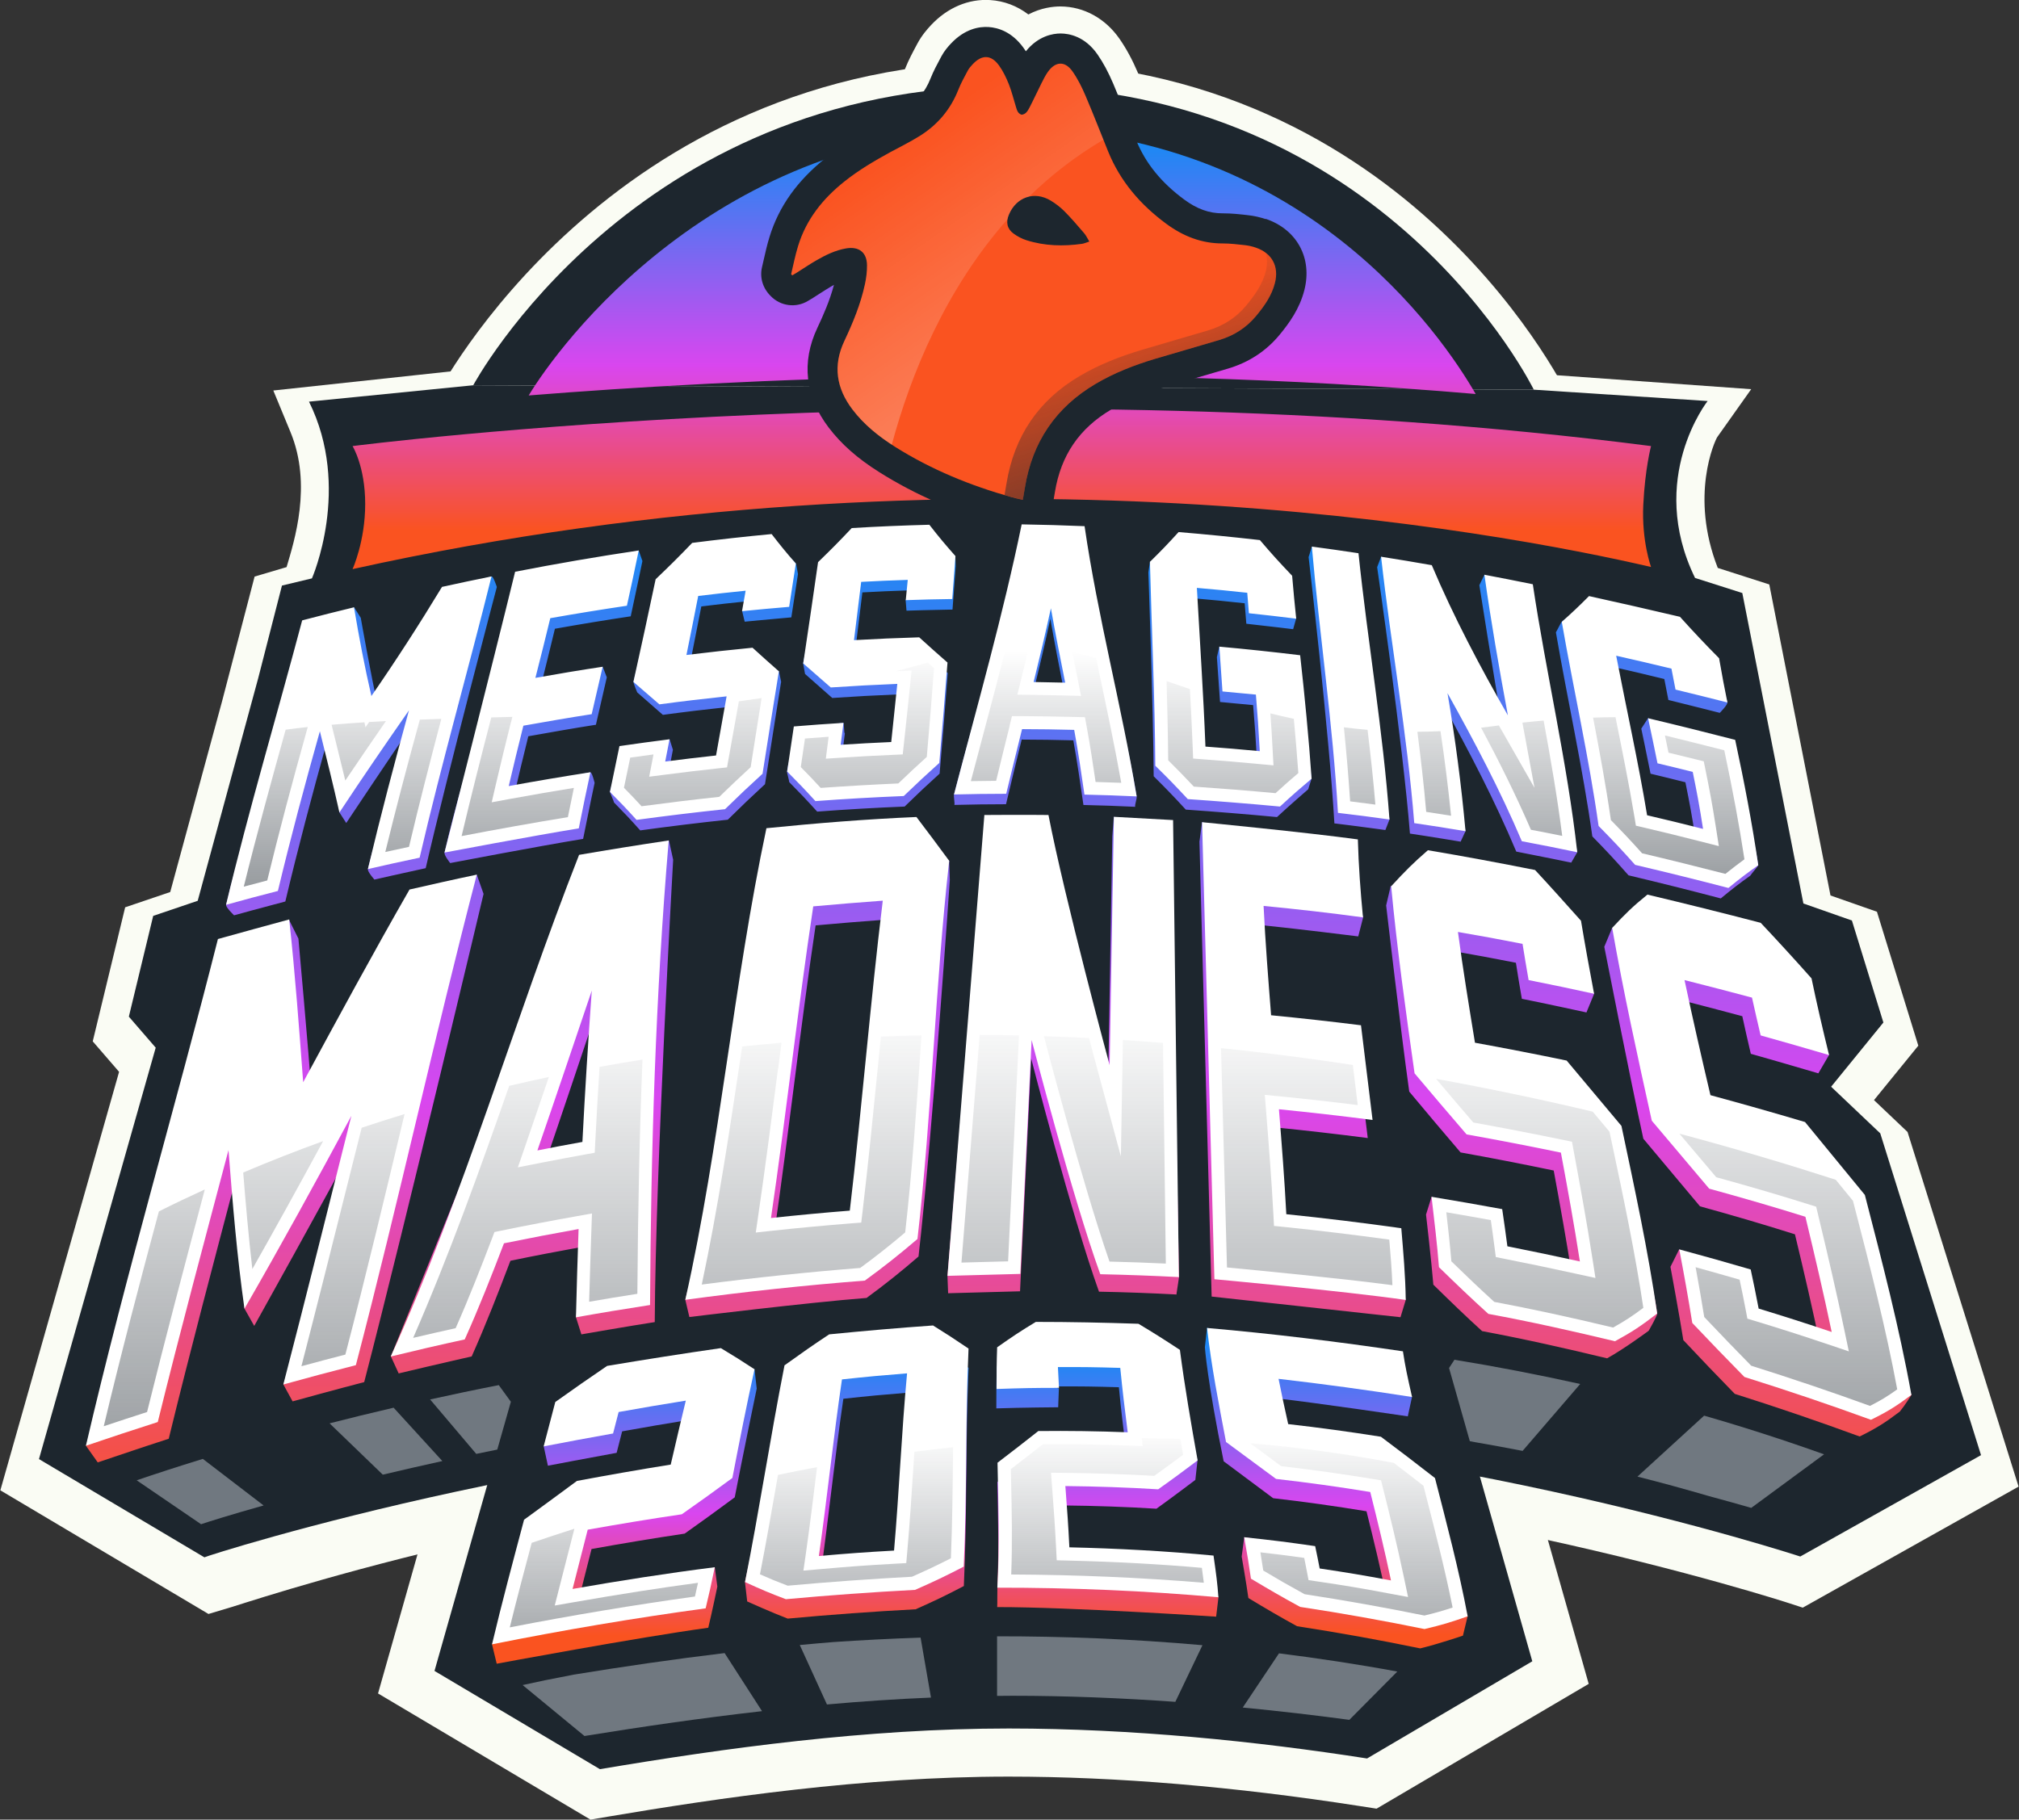
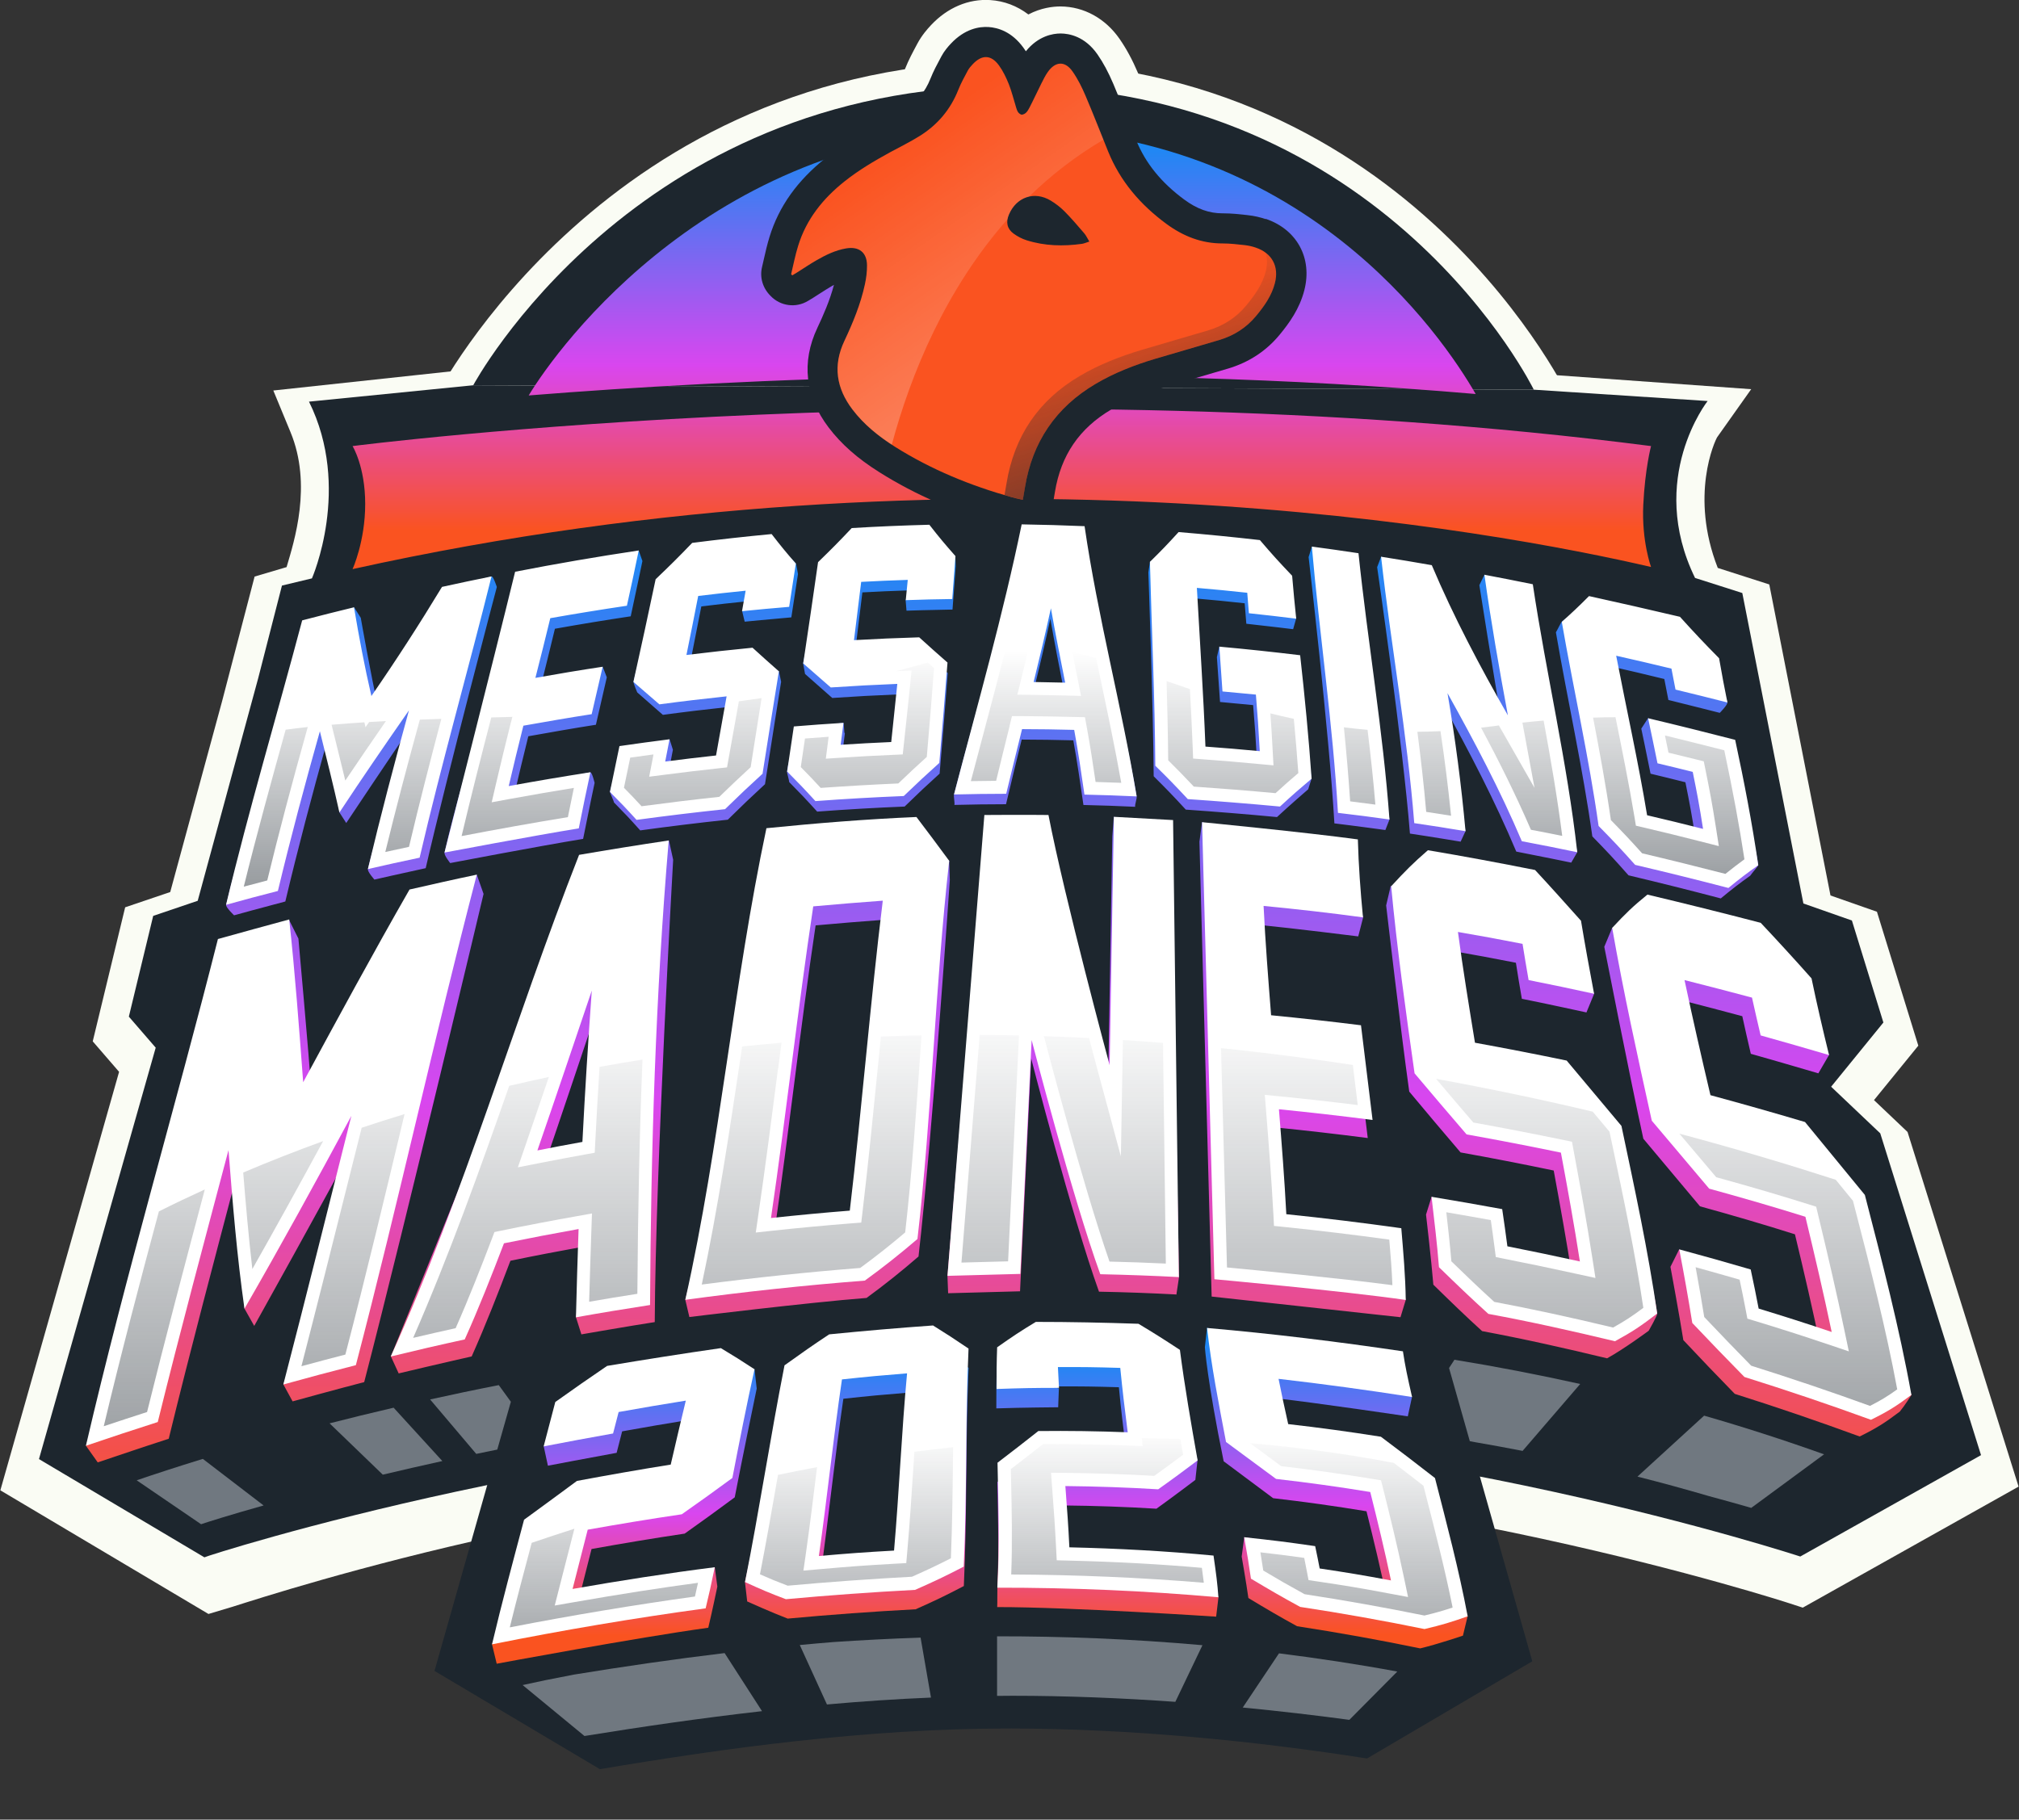
<svg xmlns="http://www.w3.org/2000/svg" width="355" height="320" viewBox="0 0 355 320" fill="none">
  <rect x="0" y="0" width="355" height="320" fill="#333333" stroke="none" />
  <g clip-path="url(#clip0_995_32)">
    <g clip-path="url(#clip1_995_32)">
      <path d="M224.059 34.029C222.739 33.578 221.363 33.281 219.998 33.127L219.745 33.094C218.447 32.951 216.818 32.764 215.024 32.764V37.518L214.969 32.764C214.033 32.764 212.834 32.588 211.04 31.256C207.727 28.813 205.482 26.061 204.172 22.859C203.721 21.758 203.281 20.647 202.83 19.524C201.96 17.356 201.069 15.111 200.111 12.877C199.099 10.499 198.064 8.595 196.865 6.857C194.355 3.236 190.58 1.156 186.475 1.134C185.132 1.134 183.03 1.376 180.818 2.542C178.837 1.035 176.548 0.165 174.105 0.011C170.297 -0.231 166.599 1.332 163.705 4.413C162.989 5.173 162.076 6.229 161.294 7.682L161.085 8.078C160.502 9.168 159.764 10.532 159.148 12.084C158.576 13.537 157.717 14.56 156.353 15.408C155.483 15.947 154.46 16.486 153.37 17.059C152.809 17.356 152.259 17.642 151.708 17.939C149.034 19.392 145.545 21.395 142.221 24.036C136.433 28.637 132.68 33.941 130.732 40.248C130.258 41.766 129.928 43.219 129.642 44.518L129.609 44.65C129.521 45.046 129.433 45.442 129.345 45.783C128.486 49.261 129.521 52.86 132.107 55.424C133.813 57.174 136.003 58.187 138.27 58.418C136.069 65.164 137.302 72.043 141.88 78.063C144.467 81.475 147.691 84.325 152.028 87.055C158.851 91.347 166.412 94.626 175.15 97.07C175.855 97.268 176.471 97.4 177.065 97.532C177.241 97.565 177.418 97.609 177.605 97.653C178.353 97.829 179.112 97.917 179.872 97.917C181.853 97.917 183.779 97.334 185.43 96.244C187.719 94.726 189.304 92.293 189.766 89.586L189.909 88.782C189.997 88.276 190.085 87.803 190.162 87.33C190.987 82.267 193.42 78.712 197.789 76.137C200.067 74.794 202.708 73.705 206.087 72.692C208.024 72.109 209.95 71.548 211.931 70.975C213.703 70.458 215.486 69.941 217.258 69.413C221.847 68.048 225.677 65.528 228.649 61.929C230.542 59.629 232.864 56.459 233.942 52.244C236.001 44.177 231.95 36.682 224.07 34.018L224.059 34.029Z" fill="#FAFCF4" />
      <path d="M276.138 70.381C276.138 70.381 248.272 10.786 177.571 10.786C106.871 10.786 76.76 69.512 76.76 69.512" fill="#FAFCF4" />
-       <path d="M255.271 211.275L90.495 213.124L66.47 297.813L103.823 320L106.882 319.483C126.285 316.203 151.807 312.439 177.264 312.439H177.374C196.325 312.439 217.082 314.189 239.06 317.612L242.043 318.074L279.341 296.129L255.271 211.275Z" fill="#FAFCF4" />
      <path d="M273.012 65.935L307.911 68.444L301.946 76.863C301.517 77.524 297.06 87.154 302.034 99.876L311.092 102.782L321.855 157.48L330.022 160.341L337.296 183.893L329.504 193.468L335.403 199.07L354.927 261.439L316.98 282.724L314.614 281.953C313.931 281.733 245.223 259.447 177.219 259.425H177.087C112.198 259.425 49.565 279.829 40.881 282.57L36.655 283.835L0.062 262.088L20.939 188.494L16.306 183.134L22.007 159.56L29.931 156.874L39.044 123.34L44.766 101.395L50.39 99.733C51.733 95.188 54.925 85.283 51.084 76.005L48.057 68.675L79.819 65.252" fill="#FAFCF4" />
      <path d="M269.689 68.532L300.251 70.524C300.251 70.524 289.51 84.149 298.039 101.637L306.349 104.289L317.09 158.888L325.619 161.882L331.155 179.821L321.966 191.113L330.605 199.312L348.324 255.903L316.54 273.732C316.54 273.732 247.149 250.951 177.384 250.918C106.981 250.885 36.193 273.622 35.94 273.875L6.852 256.597L27.378 184.245L22.656 178.787L26.937 161.068L34.762 158.415L45.394 119.29L49.576 102.98L54.848 101.714C54.848 101.714 61.858 85.8 54.33 70.634L83.231 67.751" fill="#1D262E" />
      <path d="M269.689 68.532C269.689 68.532 243.627 15.111 177.505 15.111C111.383 15.111 83.209 67.751 83.209 67.751" fill="#1D262E" />
      <path d="M290.302 99.711C290.302 99.711 288.629 95.144 288.938 88.782C289.246 82.421 290.302 78.448 290.302 78.448C176.141 63.734 61.99 78.448 61.99 78.448C61.99 78.448 64.213 82.036 64.213 88.629C64.213 95.221 61.99 100.085 61.99 100.085C171.012 75.95 263.614 93.515 290.302 99.711Z" fill="url(#paint0_linear_995_32)" />
      <path d="M259.475 69.302C253.62 59.144 228.968 22.573 177.406 22.573C125.845 22.573 98.034 61.103 92.96 69.545C129.091 66.65 192.484 63.514 259.486 69.291L259.475 69.302Z" fill="url(#paint1_linear_995_32)" />
      <path d="M222.529 38.531C221.528 38.19 220.504 37.959 219.47 37.848L219.217 37.815C217.962 37.672 216.553 37.518 215.067 37.518C215.034 37.518 215.001 37.518 214.957 37.518C212.602 37.518 210.456 36.748 208.211 35.086C204.172 32.103 201.41 28.692 199.77 24.653C199.318 23.541 198.867 22.419 198.427 21.307C197.569 19.161 196.688 16.938 195.753 14.748C194.872 12.678 193.981 11.028 192.968 9.564C190.756 6.383 187.972 5.899 186.519 5.888H186.497C185.11 5.888 182.568 6.317 180.378 9.014C180.235 8.794 180.092 8.584 179.938 8.375C177.89 5.569 175.48 4.864 173.829 4.754C172.157 4.644 169.636 5.074 167.193 7.671C166.654 8.243 166.026 8.97 165.52 9.916L165.311 10.312C164.75 11.347 164.122 12.524 163.605 13.823C162.659 16.211 161.118 18.049 158.895 19.436C157.882 20.063 156.782 20.647 155.615 21.263C155.076 21.549 154.536 21.824 154.008 22.121C151.51 23.475 148.252 25.346 145.204 27.767C140.196 31.751 136.96 36.286 135.31 41.645C134.891 42.999 134.594 44.309 134.308 45.574C134.198 46.037 134.099 46.499 134 46.917C133.538 48.777 134.11 50.692 135.519 52.068C137.225 53.84 139.943 54.203 142.056 52.926L142.298 52.783C142.529 52.64 142.771 52.497 143.003 52.354C143.388 52.112 143.762 51.87 144.136 51.627C144.863 51.165 145.545 50.725 146.205 50.34C146.348 50.263 146.491 50.175 146.634 50.098C145.908 52.838 144.763 55.446 143.707 57.681C140.878 63.679 141.561 69.732 145.699 75.18C147.933 78.118 150.751 80.605 154.592 83.027C161.019 87.077 168.172 90.169 176.46 92.491C177.032 92.656 177.56 92.766 178.067 92.877C178.265 92.921 178.474 92.965 178.694 93.02C179.09 93.108 179.486 93.152 179.893 93.152C180.928 93.152 181.941 92.855 182.821 92.271C184.032 91.468 184.857 90.202 185.11 88.76L185.242 87.979C185.33 87.473 185.407 87.011 185.484 86.537C186.541 80.066 189.788 75.312 195.4 72.01C198.02 70.469 200.991 69.225 204.744 68.103C206.703 67.52 208.662 66.947 210.621 66.375C212.393 65.858 214.154 65.352 215.915 64.823C219.58 63.734 222.639 61.731 224.995 58.869C226.678 56.833 228.505 54.313 229.342 51.033C230.784 45.398 228.054 40.358 222.551 38.487L222.529 38.531Z" fill="#1D262E" />
      <path d="M179.861 87.902C179.134 87.737 178.485 87.605 177.858 87.429C170.627 85.404 163.749 82.586 157.376 78.58C154.537 76.786 151.929 74.706 149.881 72.01C147.053 68.279 146.415 64.306 148.462 59.959C149.97 56.756 151.323 53.487 152.072 50.01C152.314 48.909 152.457 47.753 152.446 46.631C152.413 44.364 151.015 43.307 148.781 43.681C146.888 44.001 145.193 44.837 143.564 45.772C142.409 46.433 141.297 47.192 140.174 47.897C139.888 48.084 139.591 48.249 139.305 48.425C139.206 48.315 139.107 48.249 139.107 48.205C139.503 46.543 139.833 44.848 140.34 43.219C141.781 38.553 144.698 34.921 148.473 31.916C150.971 29.924 153.711 28.306 156.507 26.777C158.235 25.841 160.007 24.972 161.668 23.937C164.827 21.978 167.127 19.271 168.503 15.782C168.965 14.615 169.582 13.515 170.165 12.414C170.385 12.007 170.704 11.644 171.023 11.303C172.641 9.575 174.259 9.597 175.646 11.501C176.372 12.502 176.922 13.658 177.385 14.813C177.902 16.123 178.232 17.51 178.65 18.853C178.815 19.37 178.936 19.931 179.608 20.173C180.356 20.129 180.697 19.513 181.005 18.941C181.732 17.543 182.381 16.112 183.085 14.714C183.438 14.01 183.79 13.295 184.23 12.667C185.573 10.752 187.279 10.675 188.599 12.59C189.513 13.9 190.239 15.364 190.866 16.839C192.253 20.085 193.519 23.387 194.851 26.656C196.986 31.905 200.529 36.01 205.053 39.345C208.024 41.535 211.26 42.823 214.991 42.812C216.278 42.812 217.577 42.966 218.865 43.109C219.525 43.186 220.185 43.329 220.813 43.549C223.663 44.518 224.918 46.862 224.17 49.778C223.597 52.013 222.31 53.818 220.868 55.556C219.129 57.658 216.939 59.034 214.353 59.805C210.633 60.916 206.891 61.973 203.171 63.084C199.517 64.174 195.962 65.549 192.66 67.498C185.65 71.625 181.523 77.711 180.213 85.723C180.103 86.405 179.982 87.099 179.839 87.902H179.861ZM191.538 42.482C191.175 41.887 190.955 41.381 190.613 40.996C189.491 39.686 188.368 38.377 187.158 37.155C186.442 36.44 185.617 35.801 184.758 35.284C181.886 33.545 178.705 34.635 177.396 37.738C176.834 39.07 177.065 40.237 178.221 41.084C178.903 41.579 179.696 41.998 180.499 42.251C183.691 43.263 186.97 43.34 190.261 42.878C190.624 42.823 190.977 42.658 191.527 42.482H191.538Z" fill="#FA5320" />
      <path d="M222.497 44.386C222.838 45.365 222.871 46.488 222.563 47.72C221.968 50.032 220.626 51.903 219.14 53.708C217.346 55.887 215.068 57.317 212.382 58.121C208.519 59.265 204.645 60.366 200.782 61.522C196.985 62.655 193.31 64.086 189.887 66.1C182.612 70.37 178.342 76.687 176.977 84.997C176.867 85.646 176.757 86.306 176.625 87.055L177.847 87.418C178.474 87.594 179.123 87.715 179.85 87.891C179.993 87.088 180.114 86.394 180.224 85.712C181.534 77.7 185.661 71.603 192.671 67.487C195.973 65.539 199.528 64.174 203.182 63.073C206.902 61.962 210.643 60.894 214.363 59.794C216.95 59.023 219.14 57.648 220.879 55.545C222.32 53.807 223.608 51.991 224.18 49.767C224.753 47.511 224.125 45.585 222.486 44.397L222.497 44.386Z" fill="url(#paint2_linear_995_32)" />
      <path d="M248.899 219.805L269.424 292.156L240.37 309.248C220.802 306.199 199.109 303.987 177.384 303.976C152.368 303.976 127.419 307.432 105.484 311.13L76.397 293.851L96.922 221.5L248.91 219.794L248.899 219.805Z" fill="#1D262E" />
      <path d="M74.834 152.681C71.235 153.452 65.832 154.684 65.832 154.684C65.832 154.684 64.588 153.298 64.687 152.835C66.8 143.943 70.564 135.579 72.974 126.774C68.88 132.717 60.879 144.735 60.879 144.735L59.69 142.886C59.69 142.886 58.502 134.621 57.478 130.45C54.881 139.772 52.405 149.115 50.17 158.536C46.572 159.472 41.157 160.969 41.157 160.969C41.157 160.969 39.66 159.549 39.759 159.12C43.666 142.765 50.126 127.214 54.408 110.948C57.665 110.089 62.266 106.799 62.266 106.799L63.432 108.648C63.432 108.648 65.27 119.081 66.459 124.254C70.751 117.98 74.834 111.586 78.741 105.06C81.889 104.367 83.606 101.967 86.445 101.384C86.742 101.329 87.359 103.233 87.359 103.233C87.359 103.233 78.664 136.118 74.845 152.703L74.834 152.681ZM102.513 147.531C94.699 148.807 79.159 151.779 79.159 151.779C79.159 151.779 78.048 150.403 78.158 149.93C81.856 133.862 87.579 118.421 91.442 102.396C97.88 101.12 112.308 96.817 112.308 96.817L112.958 98.666C112.958 98.666 111.692 104.741 110.9 108.384C106.442 109.055 102.007 109.781 97.572 110.574C96.724 114.084 95.866 117.584 94.985 121.073C98.683 120.402 105.98 117.265 105.98 117.265L106.695 119.114C106.695 119.114 105.54 124.089 104.78 127.456C100.807 128.073 96.856 128.777 92.894 129.481C92.014 133.014 91.166 136.547 90.341 140.102C94.787 139.276 99.355 136.536 103.812 135.832C104.098 135.788 104.549 137.681 104.549 137.681C104.549 137.681 103.361 143.304 102.524 147.553L102.513 147.531ZM134.518 137.901C131.931 140.289 130.633 141.533 127.969 144.152C122.83 144.702 117.69 145.33 112.572 146.034C110.712 143.954 109.788 142.985 107.95 141.114C107.983 140.971 107.224 139.408 107.257 139.265C107.884 136.151 108.996 135.997 109.612 133.058C112.881 132.574 117.734 130.01 117.734 130.01L118.317 131.859C118.317 131.859 117.866 134.17 117.558 135.777C121.102 135.314 122.874 135.105 126.407 134.709C127.012 131.242 127.628 127.775 128.255 124.309C124.348 124.727 120.452 125.189 116.556 125.717C114.73 124.122 112.044 121.766 112.044 121.766C112.044 121.766 111.34 120.138 111.395 119.917C112.66 114.129 114.708 109.517 115.918 103.717C118.482 101.23 119.759 99.964 122.279 97.323C126.88 96.729 131.48 96.211 136.091 95.771C137.665 97.829 138.392 97.301 139.943 99.106C140.02 99.205 140.307 100.955 140.307 100.955C140.307 100.955 139.591 105.665 139.14 108.571C135.871 108.846 130.941 109.33 130.941 109.33L130.49 107.481C130.49 107.481 131.403 106.711 131.579 105.72C128.288 106.061 126.638 106.237 123.314 106.645C122.643 110.111 121.96 113.567 121.267 117.023C125.097 116.55 128.927 116.121 132.768 115.746C134.43 117.276 136.961 118.047 136.961 118.047L137.346 119.895C137.346 119.895 135.442 131.859 134.518 137.846V137.901ZM165.234 136.03C162.802 138.242 161.57 139.397 159.06 141.841C153.932 142.05 148.803 142.347 143.685 142.732C141.704 140.542 140.714 139.508 138.755 137.526C138.788 137.284 138.348 135.898 138.381 135.678C138.799 132.783 139.503 132.398 139.91 129.602C143.19 129.338 145.16 127.324 148.275 127.126C148.44 127.126 148.374 128.986 148.55 128.975C148.363 130.483 148.264 131.253 148.066 132.827C151.587 132.596 153.348 132.508 156.859 132.343C157.321 128.007 157.519 126.037 157.916 122.119C154.053 122.273 150.19 122.482 146.338 122.746C144.401 121.029 141.55 118.52 141.55 118.52L141.209 116.671C141.209 116.671 143.333 106.425 144.137 100.713C146.503 98.39 147.669 97.202 149.992 94.715C154.493 94.439 158.994 94.252 163.496 94.131C165.157 96.277 167.975 97.796 167.975 97.796L168.041 99.645C168.041 99.645 167.689 104.322 167.48 107.195C164.244 107.239 159.39 107.393 159.39 107.393L159.236 105.544C159.236 105.544 159.655 104.763 159.743 103.827C156.507 103.937 154.889 104.003 151.631 104.179C151.103 108.516 150.861 110.486 150.377 114.426C154.152 114.206 157.938 114.04 161.724 113.93C163.661 115.713 164.651 116.594 166.643 118.366C166.203 124.254 165.719 130.142 165.212 136.03H165.234ZM190.503 141.577C189.953 137.769 189.403 133.972 188.72 130.197C185.089 130.109 183.273 130.076 179.641 130.065C178.705 133.851 177.792 137.648 176.889 141.433C173.258 141.445 171.442 141.467 167.81 141.555C167.909 141.18 167.645 140.08 167.744 139.706C171.739 124.265 176.394 109.682 179.586 94.043C183.229 94.098 186.882 94.208 190.525 94.362C192.76 109.913 197.228 124.562 199.858 140.036C199.935 140.476 199.517 141.445 199.594 141.885C195.962 141.72 194.146 141.654 190.514 141.566L190.503 141.577ZM187.158 121.898C186.299 117.551 185.441 113.193 184.681 108.824C183.746 113.16 182.733 117.474 181.677 121.788C183.867 121.821 184.968 121.843 187.158 121.898ZM230.047 138.781C230.047 138.781 226.778 141.599 224.533 143.69C219.195 143.183 213.846 142.754 208.498 142.38C206.23 139.915 205.097 138.748 202.852 136.514C202.775 124.551 201.916 100.658 201.916 100.658L202.202 98.809C202.202 98.809 205.295 97.202 206.902 95.419C211.623 95.815 216.345 96.288 221.044 96.828C223.245 99.436 224.368 100.68 226.657 103.101C226.888 105.819 227.901 108.78 227.901 108.78L227.372 110.651C227.372 110.651 222.42 110.045 219.14 109.693C219.03 108.285 218.975 107.569 218.854 106.094C215.332 105.709 213.582 105.544 210.082 105.236C210.589 114.536 211.216 123.835 211.568 133.146C215.343 133.432 217.236 133.586 221.022 133.95C220.791 129.724 220.648 127.809 220.34 124.001C218.006 123.769 216.851 123.659 214.518 123.45C214.309 120.281 213.967 115.57 213.967 115.57L214.386 113.721C214.386 113.721 223.707 116.539 228.033 117.078C228.792 124.034 230.608 136.943 230.608 136.943L230.025 138.792L230.047 138.781ZM243.584 145.968C243.584 145.968 238.202 145.23 234.625 144.801C233.734 129.118 230.091 97.972 230.091 97.972L230.674 96.123C230.674 96.123 235.065 98.655 238.202 99.139C239.776 114.382 244.31 144.13 244.31 144.13L243.584 145.979V145.968ZM266.607 149.765C262.821 140.762 258.386 132.266 253.676 123.736C254.974 131.418 257.682 146.166 257.682 146.166L256.823 148.015C256.823 148.015 251.475 147.123 247.909 146.595C246.676 130.879 242.142 99.744 242.142 99.744L242.846 97.895C242.846 97.895 247.601 100.636 250.957 101.219C254.798 110.387 259.322 119.004 264.197 127.632C262.689 119.4 260.114 102.903 260.114 102.903L261.016 101.054C261.016 101.054 265.364 103.915 268.533 104.576C270.79 119.851 277.338 149.853 277.338 149.853L276.27 151.702C276.27 151.702 270.47 150.502 266.618 149.765H266.607ZM307.757 153.991C305.688 155.477 304.654 156.269 302.563 157.997C297.17 156.577 291.766 155.224 286.34 153.936C283.809 151.063 282.533 149.71 279.979 147.09C278.295 135.039 275.632 123.186 273.574 111.201C273.849 110.772 274.41 109.539 274.608 109.352C276.094 107.998 276.634 108.362 278.306 106.656C283.589 107.833 288.861 109.044 294.132 110.299C296.829 113.314 298.194 114.767 300.945 117.584C301.418 120.358 303.311 121.381 303.729 123.516C303.806 123.935 302.387 125.365 302.387 125.365C302.387 125.365 296.939 123.979 293.351 123.098C293.065 121.667 292.922 120.93 292.636 119.411C288.762 118.465 286.836 118.014 283.017 117.144C284.8 126.499 286.858 135.799 288.399 145.197C292.284 146.122 294.232 146.595 298.139 147.597C297.478 143.326 297.115 141.411 296.345 137.571C293.89 136.954 292.658 136.646 290.214 136.063C289.587 132.882 288.586 128.139 288.586 128.139L289.785 126.29C289.785 126.29 298.986 130.703 303.74 131.925C305.259 139.089 308.099 144.878 309.155 152.131C309.177 152.285 308.099 153.474 307.757 153.98V153.991Z" fill="url(#paint3_linear_995_32)" />
      <path d="M64.037 243.059C59.833 244.138 51.447 246.449 51.447 246.449L49.829 243.478C49.829 243.478 59.536 214.313 63.256 199.422C57.203 210.747 44.7 233.176 44.7 233.176L42.995 230.15C42.995 230.15 42.565 213.63 41.938 205.42C37.767 221.268 33.552 237.105 29.667 253.02C25.495 254.362 17.186 257.18 17.186 257.18L15.117 254.263C15.117 254.263 32.869 197.342 40.1 168.485C43.402 167.55 50.842 161.816 50.842 161.816L52.47 165.062C52.47 165.062 54.187 184.047 54.892 193.556C60.956 182.264 67.02 170.973 73.348 159.824C75.703 159.285 83.836 153.826 83.836 153.826L85.025 157.204C85.025 157.204 71.433 214.544 64.037 243.059ZM102.227 234.673L101.269 231.647C101.269 231.647 102.535 223.568 102.689 219.221C98.364 220.003 94.05 220.828 89.746 221.72C87.6 227.376 85.399 233.011 82.934 238.547C78.642 239.494 70.101 241.53 70.101 241.53L68.726 238.536C68.726 238.536 91.739 182.132 102.799 153.716C106.794 153.022 117.613 147.784 117.613 147.784L118.361 151.195C118.361 151.195 115.258 205.376 115.125 232.505C110.822 233.165 102.238 234.662 102.238 234.662L102.227 234.673ZM103.349 204C103.79 195.163 104.351 186.336 104.978 177.499C101.842 186.832 98.727 196.164 95.535 205.475C98.661 204.859 100.224 204.562 103.338 203.989L103.349 204ZM161.316 147.101C162.703 148.939 166.896 151.382 166.896 151.382L167.006 154.772C167.006 154.772 164.013 198.971 161.503 220.971C158.576 223.513 155.505 225.968 152.369 228.257C141.946 229.071 121.212 231.614 121.212 231.614L120.496 228.576C120.496 228.576 134.066 176.497 135.288 149.06C143.949 148.18 152.622 147.475 161.327 147.09L161.316 147.101ZM149.749 216.008C151.862 197.947 153.282 179.81 155.472 161.75C151.444 162.047 147.427 162.377 143.41 162.74C140.703 180.889 138.711 199.136 136.08 217.284C140.637 216.789 145.193 216.36 149.76 215.997L149.749 216.008ZM193.232 227.145C188.423 213.762 181.313 186.16 181.313 186.16L179.354 227.09L166.709 227.431L166.588 224.372L173.103 146.76C173.103 146.76 180.521 146.705 184.23 146.76C187.069 161.519 194.839 190.552 194.839 190.552L195.577 147.079L195.841 143.646L205.856 147.641L207.309 224.592L206.857 227.575C206.857 227.575 206.879 227.619 206.901 227.652C202.345 227.409 197.789 227.244 193.232 227.156V227.145ZM246.247 231.647L213.043 228.015L210.897 148.015L211.359 144.592C211.359 144.592 230.123 149.963 237.937 151.03C238.036 154.827 239.676 161.354 239.676 161.354L238.818 164.677C238.818 164.677 227.328 163.236 221.561 162.674C221.869 169.058 222.364 175.441 222.871 181.813C228.087 182.33 233.282 182.914 238.477 183.563C239.137 189.088 239.819 194.613 240.491 200.137C235.076 199.433 229.661 198.817 224.235 198.266C224.72 204.386 225.193 210.505 225.523 216.646C232.192 217.339 238.84 218.154 245.476 219.1C245.762 222.545 247.171 228.609 247.171 228.609L246.247 231.647ZM289.895 234.024C289.895 234.024 285.647 237.182 282.576 238.877C275.291 237.116 267.972 235.466 260.598 234.09C257.67 231.437 254.842 228.686 252.025 225.924C251.694 221.808 250.737 213.597 250.737 213.597L251.716 210.472C251.716 210.472 259.211 215.05 262.997 215.743C263.393 218.429 263.581 219.739 263.9 222.248C268.104 223.084 272.286 223.965 276.479 224.889C275.5 218.517 274.355 212.178 273.188 205.849C267.741 204.716 262.293 203.648 256.812 202.669C253.785 199.125 250.77 195.559 247.787 191.971C246.258 181.076 243.726 159.229 243.726 159.229L244.519 155.851C244.519 155.851 247.798 154.948 250.11 152.912C256.328 153.969 262.524 155.135 268.709 156.379C271.406 159.307 274.047 162.278 276.677 165.261C277.25 168.782 280.298 174.758 280.298 174.758L278.944 178.049C278.944 178.049 271.384 176.398 267.587 175.65C267.135 173.053 266.926 171.776 266.541 169.311C262.81 168.573 259.079 167.88 255.326 167.231C256.185 173.713 257.23 180.173 258.287 186.623C263.603 187.591 268.907 188.637 274.201 189.748C277.36 193.567 280.529 197.375 283.699 201.183C285.911 211.748 289.818 220.3 291.392 230.997C291.436 231.327 289.895 234.024 289.895 234.024ZM334.017 248.265C331.353 250.268 329.945 251.16 326.984 252.623C319.72 249.96 312.402 247.462 305.028 245.129C301.979 242.014 298.964 238.855 295.981 235.675C295.299 231.36 293.714 222.787 293.714 222.787L295.255 219.705C295.255 219.705 302.452 225.219 306.117 226.298C306.712 229.126 306.998 230.502 307.493 233.143C311.741 234.442 315.967 235.807 320.172 237.237C318.774 230.48 317.222 223.778 315.604 217.064C310.068 215.314 304.5 213.685 298.909 212.145C295.585 208.183 292.261 204.221 288.949 200.259C286.494 189.044 282.081 166.504 282.081 166.504L283.468 163.17C283.468 163.17 286.076 162.41 288.189 160.671C294.759 162.245 301.308 163.896 307.856 165.613C310.85 168.804 313.788 172.051 316.683 175.342C317.431 178.996 321.602 185.522 321.602 185.522L319.72 188.758C319.72 188.758 311.818 186.435 307.845 185.324C307.207 182.605 306.91 181.274 306.348 178.709C302.452 177.664 298.545 176.64 294.638 175.639C296.058 182.374 297.577 189.077 299.129 195.779C304.621 197.276 310.09 198.85 315.549 200.479C319.016 204.727 322.483 208.975 325.938 213.245C328.547 223.458 336.086 245.316 336.086 245.316C336.086 245.316 334.985 247.099 334.017 248.276V248.265Z" fill="url(#paint4_linear_995_32)" />
      <path d="M73.788 150.832C70.157 151.603 68.33 151.999 64.687 152.835C66.91 143.481 69.353 134.192 71.906 124.925C67.768 130.868 63.663 136.833 59.679 142.886C58.612 138.11 57.423 133.355 56.245 128.601C53.615 137.923 51.117 147.267 48.861 156.687C45.218 157.623 43.402 158.107 39.748 159.12C43.754 142.325 48.707 125.795 53.131 109.099C56.807 108.141 58.634 107.679 62.244 106.799C63.124 112.037 64.103 117.232 65.303 122.405C69.639 116.132 73.766 109.737 77.718 103.211C81.228 102.441 82.967 102.077 86.423 101.373C82.318 117.892 77.629 134.258 73.778 150.843L73.788 150.832ZM101.754 145.682C93.863 146.958 78.158 149.93 78.158 149.93C78.158 149.93 86.544 117.034 90.572 100.548C97.792 99.139 105.034 97.895 112.308 96.806C111.439 100.977 111.032 102.881 110.228 106.524C105.727 107.195 101.237 107.921 96.757 108.714C95.91 112.225 95.029 115.724 94.138 119.213C98.067 118.509 102.018 117.848 105.969 117.254C105.188 120.6 104.802 122.229 104.032 125.596C100.015 126.213 96.02 126.917 92.025 127.621C91.144 131.154 90.275 134.687 89.45 138.242C94.226 137.361 99.013 136.558 103.812 135.81C103.019 139.508 102.612 141.434 101.765 145.682H101.754ZM134.099 136.052C131.491 138.44 130.17 139.684 127.485 142.303C122.29 142.853 117.096 143.481 111.923 144.185C110.041 142.105 109.106 141.136 107.246 139.265C107.939 135.865 108.269 134.28 108.919 131.209C112.44 130.703 114.201 130.461 117.723 130.01C117.426 131.539 117.272 132.321 116.964 133.928C120.54 133.465 122.334 133.256 125.9 132.86C126.506 129.393 127.133 125.927 127.76 122.46C123.82 122.878 119.869 123.34 115.94 123.869C114.091 122.273 113.178 121.491 111.373 119.918C112.704 113.908 114.014 107.899 115.28 101.868C117.877 99.381 119.165 98.115 121.707 95.474C126.351 94.88 131.007 94.362 135.673 93.922C137.346 96.079 138.194 97.114 139.932 99.106C139.448 102.319 139.217 103.816 138.755 106.722C135.453 106.997 133.791 107.151 130.468 107.481C130.721 106.072 130.842 105.357 131.106 103.882C127.782 104.223 126.109 104.4 122.764 104.807C122.092 108.274 121.399 111.729 120.695 115.185C124.558 114.712 128.443 114.283 132.316 113.908C134.143 115.57 135.068 116.396 136.95 118.058C135.981 124.045 135.024 130.021 134.088 136.008L134.099 136.052ZM165.146 134.181C162.692 136.393 161.448 137.549 158.906 139.992C153.722 140.201 148.55 140.498 143.377 140.883C141.374 138.693 140.373 137.659 138.403 135.678C138.898 132.332 139.129 130.769 139.58 127.754C143.069 127.467 144.819 127.346 148.308 127.126C148.11 128.634 148.022 129.404 147.812 130.978C151.367 130.747 153.15 130.659 156.705 130.494C157.167 126.158 157.376 124.188 157.773 120.27C153.877 120.424 149.97 120.633 146.074 120.897C144.115 119.18 143.146 118.344 141.231 116.671C142.123 110.739 142.992 104.807 143.839 98.864C146.228 96.541 147.416 95.353 149.76 92.866C154.306 92.591 158.851 92.403 163.407 92.282C165.201 94.582 166.126 95.672 167.997 97.796C167.755 100.988 167.645 102.474 167.436 105.346C164.167 105.39 162.538 105.434 159.258 105.544C159.401 104.146 159.467 103.442 159.61 101.978C156.342 102.088 154.702 102.154 151.422 102.33C150.894 106.667 150.652 108.637 150.157 112.577C153.976 112.357 157.806 112.192 161.625 112.081C163.584 113.864 164.585 114.745 166.599 116.517C166.148 122.405 165.664 128.293 165.157 134.181H165.146ZM190.679 139.739C190.129 135.931 189.568 132.134 188.874 128.359C185.21 128.271 183.372 128.238 179.707 128.227C178.76 132.013 177.836 135.81 176.922 139.596C173.257 139.607 171.42 139.629 167.744 139.717C171.871 123.902 176.339 108.23 179.641 92.216C183.328 92.271 187.015 92.381 190.701 92.535C193.024 108.527 197.217 124.122 199.858 140.058C196.182 139.893 194.355 139.827 190.679 139.739ZM187.29 120.05C186.42 115.702 185.551 111.344 184.78 106.975C183.834 111.311 182.81 115.625 181.743 119.94C183.955 119.973 185.067 119.995 187.279 120.05H187.29ZM230.63 136.932C228.44 138.781 227.328 139.75 225.061 141.841C219.657 141.334 214.265 140.905 208.85 140.531C206.55 138.066 205.416 136.899 203.138 134.665C203.061 122.702 202.499 110.761 202.191 98.809C204.227 96.806 205.229 95.771 207.232 93.57C212.008 93.966 216.774 94.439 221.528 94.979C223.751 97.587 224.896 98.831 227.196 101.252C227.471 104.466 227.614 105.94 227.911 108.802C224.577 108.395 222.915 108.196 219.591 107.844C219.481 106.436 219.415 105.72 219.305 104.245C215.75 103.86 213.978 103.695 210.446 103.387C210.963 112.687 211.59 121.987 211.953 131.297C215.772 131.583 217.687 131.738 221.506 132.101C221.275 127.875 221.132 125.96 220.824 122.152C218.469 121.921 217.291 121.81 214.947 121.601C214.738 118.432 214.628 116.902 214.397 113.721C219.14 114.151 223.883 114.657 228.605 115.229C229.408 122.46 230.113 129.68 230.619 136.943L230.63 136.932ZM244.31 144.119C240.689 143.613 238.873 143.382 235.252 142.952C234.35 127.269 232.028 111.762 230.663 96.123C233.921 96.564 235.56 96.795 238.862 97.29C240.491 112.94 243.176 128.425 244.31 144.13V144.119ZM267.576 147.927C263.757 138.924 259.267 130.428 254.512 121.899C255.888 129.966 256.944 138.022 257.682 146.177C254.072 145.572 252.278 145.286 248.668 144.757C247.424 129.041 244.585 113.567 242.835 97.906C246.379 98.468 248.162 98.765 251.75 99.392C255.635 108.56 260.202 117.177 265.133 125.806C263.603 117.573 262.161 109.363 261.005 101.076C264.384 101.714 266.079 102.055 269.513 102.749C271.868 118.487 275.566 134.038 277.327 149.875C277.338 149.908 277.316 149.842 277.327 149.875C273.42 149.06 271.472 148.675 267.576 147.938V147.927ZM309.155 152.153C307.064 153.639 306.019 154.431 303.905 156.159C298.458 154.739 292.999 153.386 287.507 152.098C284.943 149.226 283.655 147.872 281.08 145.252C279.385 133.201 276.689 121.348 274.608 109.363C276.512 107.657 277.47 106.755 279.396 104.829C284.734 106.006 290.06 107.217 295.387 108.472C298.116 111.487 299.492 112.94 302.266 115.757C302.849 119.081 303.135 120.6 303.729 123.538C300.053 122.603 298.227 122.152 294.606 121.271C294.32 119.84 294.176 119.103 293.89 117.584C289.972 116.638 288.024 116.187 284.172 115.317C285.977 124.672 288.057 133.972 289.609 143.371C293.538 144.295 295.497 144.768 299.448 145.77C298.777 141.5 298.414 139.585 297.632 135.744C295.145 135.127 293.912 134.819 291.436 134.236C290.798 131.055 290.457 129.514 289.785 126.312C294.903 127.522 299.998 128.799 305.094 130.109C306.668 137.427 308.077 144.746 309.155 152.153Z" fill="white" />
      <path d="M62.574 240.077C58.315 241.167 54.055 242.3 49.818 243.478C53.901 227.762 57.808 211.991 61.781 196.242C55.651 207.622 49.444 218.946 42.984 230.15C41.663 220.894 40.904 211.573 40.177 202.262C35.962 218.187 31.681 234.09 27.741 250.081C23.515 251.435 19.3 252.822 15.106 254.252C22.051 224.361 30.8 194.899 38.317 165.14C42.489 163.973 46.671 162.829 50.853 161.695C51.887 171.215 52.592 180.768 53.307 190.321C59.448 178.974 65.589 167.627 72.006 156.434C75.946 155.532 79.886 154.64 83.837 153.815C76.364 182.474 70.069 211.418 62.574 240.066V240.077Z" fill="white" />
      <path d="M101.27 231.658C101.391 226.485 101.556 221.313 101.732 216.14C97.352 216.921 92.983 217.758 88.613 218.649C86.434 224.339 84.211 229.996 81.713 235.554C77.365 236.5 73.029 237.502 68.704 238.558C81.658 209.944 90.363 179.546 101.82 150.337C107.07 149.435 112.319 148.587 117.58 147.806C115.269 174.979 114.444 202.24 114.3 229.501C109.942 230.172 105.584 230.887 101.248 231.669L101.27 231.658ZM102.403 200.831C102.855 191.95 103.416 183.079 104.054 174.208C100.874 183.585 97.726 192.962 94.49 202.317C97.66 201.69 99.245 201.392 102.403 200.82V200.831Z" fill="white" />
      <path d="M161.129 143.668C163.353 146.584 164.497 148.147 166.896 151.383C164.409 173.493 163.87 195.779 161.317 217.89C158.345 220.443 155.241 222.908 152.061 225.209C141.495 226.034 130.996 227.157 120.497 228.587C126.627 201.216 128.949 173.108 134.76 145.649C143.542 144.768 152.325 144.053 161.14 143.679L161.129 143.668ZM149.419 212.904C151.566 194.756 152.996 176.531 155.219 158.393C151.136 158.69 147.075 159.021 142.992 159.395C140.252 177.631 138.238 195.956 135.563 214.203C140.175 213.708 144.797 213.267 149.419 212.904Z" fill="white" />
      <path d="M193.464 224.086C188.588 210.637 181.391 182.903 181.391 182.903L179.41 224.031L166.599 224.372L173.081 143.326C173.081 143.326 180.598 143.271 184.351 143.326C187.224 158.151 195.104 187.316 195.104 187.316L195.852 143.646L206.263 144.218L207.276 224.515C207.276 224.515 207.298 224.559 207.32 224.592C202.709 224.35 198.086 224.185 193.475 224.086H193.464Z" fill="white" />
      <path d="M247.16 228.609C235.979 227.002 213.527 224.966 213.527 224.966L211.359 144.592C211.359 144.592 229.639 146.375 238.752 147.619C238.873 152.197 239.214 156.775 239.654 161.332C233.843 160.539 228.01 159.879 222.177 159.318C222.486 165.734 222.992 172.139 223.498 178.544C228.781 179.062 234.042 179.645 239.302 180.305C239.974 185.852 240.667 191.41 241.338 196.957C235.857 196.253 230.377 195.625 224.874 195.075C225.369 201.227 225.853 207.368 226.172 213.531C232.93 214.225 239.665 215.05 246.39 215.997C246.742 220.19 247.116 224.383 247.171 228.598L247.16 228.609Z" fill="white" />
      <path d="M291.381 230.997C288.552 233.177 287.078 234.167 283.963 235.873C276.578 234.101 269.172 232.439 261.699 231.063C258.738 228.4 255.877 225.638 253.015 222.853C252.685 218.715 252.19 214.588 251.706 210.472C255.855 211.154 259.993 211.881 264.131 212.64C264.527 215.347 264.714 216.657 265.044 219.177C269.304 220.025 273.541 220.905 277.789 221.841C276.798 215.446 275.643 209.074 274.454 202.702C268.94 201.557 263.416 200.49 257.869 199.499C254.798 195.933 251.75 192.357 248.723 188.758C247.171 177.807 245.641 166.868 244.607 155.862C247.149 153.1 248.437 151.812 251.067 149.523C257.373 150.579 263.647 151.757 269.909 153C272.638 155.939 275.313 158.933 277.987 161.926C278.702 166.218 279.473 170.488 280.287 174.77C276.457 173.922 272.627 173.119 268.775 172.359C268.324 169.751 268.104 168.463 267.708 165.987C263.933 165.239 260.147 164.545 256.35 163.896C257.219 170.411 258.287 176.894 259.343 183.376C264.736 184.356 270.107 185.401 275.467 186.513C278.669 190.343 281.883 194.184 285.097 198.003C287.408 208.953 289.785 219.915 291.381 230.986V230.997Z" fill="white" />
      <path d="M336.086 245.305C333.378 247.319 331.97 248.21 328.965 249.685C321.602 247 314.196 244.501 306.723 242.157C303.63 239.021 300.582 235.851 297.555 232.659C296.862 228.323 296.091 224.031 295.266 219.717C299.47 220.85 303.652 222.028 307.823 223.249C308.429 226.089 308.715 227.476 309.221 230.128C313.524 231.438 317.805 232.802 322.065 234.244C320.645 227.465 319.071 220.718 317.442 213.983C311.84 212.233 306.194 210.593 300.527 209.041C297.159 205.057 293.791 201.084 290.434 197.089C287.947 185.819 285.46 174.55 283.468 163.181C285.867 160.605 287.089 159.417 289.664 157.326C296.322 158.91 302.959 160.561 309.584 162.289C312.611 165.503 315.593 168.761 318.521 172.062C319.456 176.575 320.502 181.065 321.602 185.544C317.596 184.367 313.59 183.211 309.573 182.088C308.935 179.359 308.627 178.016 308.054 175.441C304.103 174.384 300.152 173.361 296.19 172.359C297.621 179.128 299.162 185.863 300.747 192.599C306.315 194.107 311.851 195.68 317.376 197.32C320.898 201.59 324.398 205.861 327.898 210.142C330.902 221.797 333.962 233.474 336.086 245.338V245.305Z" fill="white" />
      <path d="M183.581 182.342C183.647 182.606 190.316 208.205 195.082 221.863C198.383 221.94 201.707 222.061 204.987 222.215L204.491 183.409C202.147 183.222 199.803 183.046 197.437 182.892L197.085 203.362L192.913 187.91C192.891 187.833 192.341 185.786 191.483 182.551C188.852 182.419 186.2 182.309 183.537 182.22L183.57 182.342H183.581Z" fill="url(#paint5_linear_995_32)" />
      <path d="M96.526 189.396C94.193 189.891 91.87 190.409 89.537 190.959C84.376 205.706 78.983 220.762 72.644 235.279C75.142 234.695 77.64 234.123 80.116 233.573C82.494 228.202 84.585 222.842 86.5 217.824L86.94 216.668L88.162 216.415C92.553 215.512 96.988 214.665 101.335 213.895L104.087 213.399L103.988 216.195C103.867 219.761 103.712 224.273 103.591 228.928C106.42 228.433 109.248 227.971 112.066 227.531C112.165 212.75 112.451 199.158 112.968 186.336C110.459 186.733 107.939 187.162 105.418 187.624C105.132 192.224 104.879 196.638 104.659 200.93L104.571 202.724L102.799 203.043C99.629 203.615 98.089 203.912 94.919 204.529L91.056 205.288L92.344 201.568C93.741 197.518 95.139 193.435 96.515 189.374L96.526 189.396Z" fill="url(#paint6_linear_995_32)" />
      <path d="M136.829 187.899C137.027 186.403 137.214 184.895 137.412 183.376C135.112 183.574 132.811 183.794 130.5 184.036C130.423 184.565 130.346 185.093 130.258 185.621C128.277 198.872 126.241 212.53 123.391 225.902C132.69 224.691 142.045 223.712 151.246 222.985C153.909 221.037 156.573 218.935 159.159 216.734C160.392 205.839 161.151 194.723 161.899 183.959C161.943 183.332 161.987 182.705 162.031 182.077C159.654 182.121 157.277 182.198 154.889 182.287C154.724 183.948 154.559 185.599 154.394 187.239C153.546 195.735 152.677 204.529 151.653 213.157L151.433 215.006L149.584 215.149C145.017 215.513 140.372 215.942 135.794 216.437L132.888 216.756L133.307 213.862C134.572 205.222 135.706 196.418 136.807 187.888L136.829 187.899Z" fill="url(#paint7_linear_995_32)" />
      <path d="M36.006 209.184C33.309 210.417 30.613 211.693 27.939 213.036C24.593 225.505 21.247 238.184 18.243 250.818C20.785 249.971 23.327 249.135 25.859 248.32C29.094 235.223 32.605 222.006 36.006 209.195V209.184Z" fill="url(#paint8_linear_995_32)" />
      <path d="M301.803 207.038C307.603 208.634 312.941 210.197 318.114 211.826L319.335 212.211L319.633 213.454C321.548 221.367 323.022 227.828 324.266 233.782L325.08 237.656L321.338 236.39C317.101 234.959 312.798 233.584 308.55 232.296L307.24 231.9L306.987 230.557C306.558 228.334 306.294 227.002 305.876 225.043C303.311 224.306 300.725 223.569 298.139 222.853C298.711 225.935 299.206 228.829 299.657 231.614C302.464 234.574 305.237 237.458 307.912 240.176C314.867 242.366 321.889 244.732 328.8 247.242C330.649 246.306 331.871 245.569 333.588 244.336C331.607 233.617 328.833 222.864 326.137 212.453L325.807 211.176C324.794 209.933 323.782 208.7 322.78 207.478C314.625 204.837 305.413 202.075 295.288 199.367C297.456 201.932 299.613 204.496 301.781 207.049L301.803 207.038Z" fill="url(#paint9_linear_995_32)" />
      <path d="M172.256 182L169.053 222.039L177.252 221.819L179.167 182.088C176.878 182.033 174.567 182.011 172.256 182Z" fill="url(#paint10_linear_995_32)" />
      <path d="M215.739 222.897C220.989 223.393 235.384 224.768 244.827 226.012C244.717 223.338 244.508 220.641 244.277 218C238.19 217.163 232.027 216.415 225.93 215.788L224.004 215.59L223.905 213.653C223.575 207.445 223.08 201.161 222.606 195.251L222.386 192.544L225.083 192.808C229.606 193.259 234.184 193.765 238.73 194.338C238.609 193.391 238.223 190.222 237.871 187.283C230.343 186.138 222.606 185.137 214.693 184.323L215.739 222.886V222.897Z" fill="url(#paint11_linear_995_32)" />
      <path d="M44.37 223.172C48.189 216.437 52.25 209.085 56.817 200.677C52.118 202.383 47.43 204.221 42.763 206.202C43.225 211.936 43.721 217.592 44.37 223.172Z" fill="url(#paint12_linear_995_32)" />
      <path d="M60.724 238.217C64.378 224.196 67.801 209.889 71.103 196.043C71.103 195.999 71.125 195.955 71.136 195.922C68.615 196.693 66.106 197.485 63.597 198.322C62.661 202.041 61.726 205.761 60.791 209.492C58.259 219.584 55.651 229.985 52.998 240.264C55.574 239.56 58.16 238.877 60.724 238.217Z" fill="url(#paint13_linear_995_32)" />
      <path d="M259.057 197.408C264.318 198.355 269.656 199.389 274.916 200.479L276.402 200.787L276.677 202.284C277.811 208.381 278.999 214.896 280.023 221.489L280.529 224.746L277.304 224.042C273.1 223.117 268.83 222.226 264.604 221.39L263.008 221.07L262.799 219.464C262.546 217.483 262.37 216.261 262.128 214.566C259.53 214.093 256.911 213.631 254.303 213.19C254.633 216.041 254.952 218.935 255.194 221.819C257.714 224.273 260.213 226.661 262.733 228.95C269.017 230.128 275.698 231.57 283.633 233.463C285.702 232.307 287.022 231.449 288.948 229.996C287.507 220.355 285.46 210.648 283.468 201.238L282.994 199.015C282.004 197.837 281.024 196.671 280.045 195.493C271.35 193.435 262.139 191.476 252.509 189.726C254.721 192.346 256.911 194.91 259.046 197.397L259.057 197.408Z" fill="url(#paint14_linear_995_32)" />
      <path d="M89.835 127.071L90.088 126.07C88.844 126.103 87.611 126.136 86.379 126.169C84.596 133.047 82.813 140.047 81.162 147.035C87.391 145.836 93.665 144.713 99.85 143.701C100.257 141.676 100.565 140.179 100.906 138.561C97.23 139.155 93.532 139.794 89.857 140.465L86.456 141.092L87.237 137.725C88.03 134.335 88.877 130.846 89.823 127.071H89.835Z" fill="url(#paint15_linear_995_32)" />
      <path d="M71.917 148.917C73.689 141.39 75.648 133.829 77.596 126.422C76.331 126.466 75.065 126.499 73.821 126.554C71.444 135.204 69.485 142.71 67.746 149.831C69.1 149.534 70.354 149.259 71.917 148.928V148.917Z" fill="url(#paint16_linear_995_32)" />
      <path d="M127.837 134.951L126.153 135.138C122.588 135.534 120.838 135.732 117.25 136.195L114.146 136.591C114.146 136.591 114.851 132.937 114.906 132.673C113.552 132.849 112.33 133.025 110.812 133.234C110.415 135.083 110.129 136.481 109.711 138.539C110.812 139.65 111.637 140.509 112.804 141.786C117.349 141.18 121.938 140.619 126.473 140.135C128.674 137.989 129.961 136.789 131.986 134.918C132.581 131.088 133.219 127.082 133.912 122.768C132.57 122.966 131.238 123.153 129.917 123.329C129.257 126.928 128.674 130.186 128.134 133.267L127.837 134.94V134.951Z" fill="url(#paint17_linear_995_32)" />
      <path d="M54.077 127.985L54.11 127.853C52.8 127.996 51.513 128.15 50.225 128.326C47.716 137.372 45.151 146.661 42.862 155.928C44.194 155.576 45.427 155.246 46.989 154.838C48.981 146.639 51.304 137.846 54.077 127.985Z" fill="url(#paint18_linear_995_32)" />
      <path d="M58.821 129.547C59.448 132.079 60.086 134.665 60.714 137.262C63.113 133.696 65.523 130.186 67.856 126.807C66.866 126.851 65.886 126.906 64.907 126.972L64.268 127.896L64.07 127.027C62.133 127.148 60.207 127.291 58.303 127.456L58.821 129.558V129.547Z" fill="url(#paint19_linear_995_32)" />
      <path d="M160.282 117.914L160.018 120.512C159.61 124.43 159.412 126.4 158.939 130.736L158.73 132.673L156.793 132.761C153.249 132.915 151.51 133.014 147.944 133.245L145.204 133.421L145.699 129.569C144.291 129.668 143.058 129.756 141.539 129.877C141.286 131.561 141.088 132.915 140.802 134.896C142.067 136.173 142.97 137.108 144.302 138.561C148.836 138.242 153.425 137.978 157.949 137.779C159.93 135.876 161.129 134.764 162.956 133.113C163.418 127.83 163.848 122.581 164.233 117.485C163.837 117.133 163.484 116.825 163.143 116.517C161.283 117.045 159.434 117.551 157.596 118.024H157.662L160.271 117.925L160.282 117.914Z" fill="url(#paint20_linear_995_32)" />
      <path d="M177.506 127.665L177.935 125.937H179.707C183.416 125.971 185.221 125.993 188.929 126.081L190.767 126.125L191.098 127.941C191.692 131.176 192.187 134.412 192.638 137.515C194.289 137.559 195.61 137.603 197.151 137.669C196.039 131.407 194.707 125.123 193.42 119.015C193.189 117.925 192.957 116.836 192.726 115.735C191.318 115.339 189.92 114.976 188.544 114.668C188.852 116.253 189.172 117.826 189.48 119.378L190.074 122.383L187.246 122.306C185.033 122.251 183.944 122.229 181.732 122.196L178.881 122.163L179.564 119.4C180.07 117.342 180.543 115.383 180.983 113.512C179.652 113.424 178.32 113.391 176.999 113.446C175.657 118.718 174.259 123.956 172.894 129.107C172.168 131.815 171.43 134.599 170.704 137.372C172.201 137.35 173.511 137.328 175.15 137.317C175.877 134.335 176.691 130.989 177.528 127.654L177.506 127.665Z" fill="url(#paint21_linear_995_32)" />
      <path d="M237.398 140.927C239.016 141.125 240.314 141.29 241.833 141.499C241.47 137.119 240.986 132.717 240.457 128.348C239.049 128.227 237.662 128.084 236.297 127.907C236.727 132.233 237.112 136.58 237.398 140.927Z" fill="url(#paint22_linear_995_32)" />
      <path d="M250.77 142.776C252.377 143.018 253.665 143.216 255.139 143.458C254.644 138.517 254.017 133.542 253.279 128.579C251.904 128.645 250.55 128.678 249.218 128.689C249.824 133.366 250.363 138.077 250.77 142.776Z" fill="url(#paint23_linear_995_32)" />
      <path d="M228.286 135.953C228.065 132.937 227.812 129.79 227.493 126.411C226.095 126.114 224.72 125.794 223.366 125.453C223.52 127.445 223.63 129.206 223.773 131.98L223.916 134.599L221.308 134.357C217.478 133.994 215.618 133.84 211.799 133.553L209.785 133.399L209.708 131.374C209.576 127.996 209.411 124.584 209.224 121.183C207.826 120.71 206.461 120.237 205.119 119.774C205.251 124.397 205.361 129.074 205.405 133.708C207.067 135.347 208.156 136.47 209.906 138.33C214.672 138.66 219.503 139.045 224.279 139.486C225.853 138.044 226.877 137.141 228.308 135.931L228.286 135.953Z" fill="url(#paint24_linear_995_32)" />
      <path d="M262.238 127.743C261.621 127.831 261.027 127.897 260.422 127.974C263.371 133.487 266.42 139.541 269.182 145.924C271.295 146.32 272.847 146.628 274.685 147.002C273.827 140.212 272.638 133.399 271.416 126.719C270.184 126.829 268.94 126.939 267.686 127.082L269.81 138.55L263.547 127.577C263.118 127.632 262.678 127.687 262.238 127.754V127.743Z" fill="url(#paint25_linear_995_32)" />
      <path d="M283.215 144.196C285.284 146.309 286.561 147.641 288.729 150.062C293.582 151.206 298.502 152.428 303.377 153.683C304.654 152.659 305.578 151.955 306.723 151.118C305.843 145.318 304.709 139.155 303.179 131.946C299.206 130.934 295.849 130.098 292.746 129.338C292.955 130.318 293.142 131.253 293.373 132.365C295.013 132.761 296.191 133.047 298.183 133.542L299.569 133.883L299.855 135.281C300.659 139.254 301.022 141.158 301.693 145.406L302.222 148.796L298.898 147.949C294.958 146.947 293.032 146.474 289.103 145.549L287.639 145.208L287.397 143.723C286.418 137.846 285.218 131.902 284.051 126.125C282.764 126.125 281.443 126.158 280.111 126.202C281.245 132.112 282.367 138.154 283.237 144.185L283.215 144.196Z" fill="url(#paint26_linear_995_32)" />
      <path d="M258.441 253.449C258.749 253.504 259.057 253.57 259.365 253.625C262.139 254.109 264.923 254.605 267.719 255.155L277.844 243.39C270.437 241.739 263.063 240.319 255.734 239.131L254.787 240.583L258.441 253.46V253.449Z" fill="#707880" />
      <path d="M46.351 264.752L35.665 256.563C31.053 257.983 27.157 259.26 24.032 260.327L35.356 268.053C36.512 267.657 40.364 266.436 46.351 264.752Z" fill="#707880" />
      <path d="M307.933 265.17L320.722 255.76C313.7 253.251 306.668 250.984 299.635 248.958L287.914 259.678C292.096 260.735 296.278 261.879 300.461 263.101C303.267 263.86 305.765 264.553 307.933 265.181V265.17Z" fill="#707880" />
      <path d="M87.436 254.924L89.824 246.515L87.7 243.588C83.528 244.402 79.501 245.25 75.626 246.108L83.738 255.683C84.959 255.43 86.192 255.177 87.436 254.924Z" fill="#707880" />
      <path d="M77.783 256.949L69.21 247.561C65.27 248.474 61.517 249.399 57.951 250.312L67.306 259.337C70.608 258.555 74.108 257.752 77.794 256.938L77.783 256.949Z" fill="#707880" />
      <path d="M129.202 263.31C125.735 265.874 123.963 267.162 120.386 269.704C114.916 270.519 109.446 271.432 104.01 272.412C102.898 276.814 102.348 278.96 101.368 282.834C109.347 281.425 125.68 275.614 125.68 275.614L126.131 279.026C126.131 279.026 125.152 283.714 124.535 286.257C112.055 287.973 87.336 292.585 87.336 292.585L86.511 289.173C86.511 289.173 91.232 277.089 92.927 270.662C96.636 267.932 98.485 266.557 102.139 263.838C107.565 262.815 113.012 261.846 118.46 260.966C119.506 256.409 120.045 254.098 121.09 249.718C116.49 250.466 114.157 250.862 109.391 251.721C109.006 253.218 108.808 253.977 108.423 255.496C103.669 256.354 96.339 257.763 96.339 257.763L95.601 254.351C95.601 254.351 97.825 252.084 98.364 249.949C102.029 247.319 103.845 246.031 107.388 243.599C113.981 242.487 120.584 241.431 127.188 240.473C129.301 241.75 132.668 240.781 132.668 240.781L133.054 244.193C133.054 244.193 130.412 256.927 129.191 263.31H129.202Z" fill="url(#paint27_linear_995_32)" />
      <path d="M169.483 278.916C166.159 280.655 164.464 281.469 160.997 283.01C153.48 283.406 145.997 283.957 138.502 284.65C135.618 283.549 131.381 281.634 131.381 281.634L130.985 278.223C130.985 278.223 135.915 255.573 138.26 243.511C141.44 241.211 142.992 240.099 146.041 238.063C152.072 237.458 158.081 236.929 164.123 236.5C166.511 238.008 167.744 238.822 170.308 240.561C169.747 253.339 170.066 266.127 169.472 278.905L169.483 278.916ZM157.354 276.088C158.246 265.709 158.664 255.298 159.622 244.92C155.109 245.283 152.853 245.492 148.286 245.987C146.778 256.321 145.721 266.711 144.269 277.045C149.496 276.583 152.116 276.385 157.354 276.088Z" fill="url(#paint28_linear_995_32)" />
      <path d="M210.203 260.239C210.203 260.239 206.153 263.31 203.336 265.324C197.965 264.994 192.561 264.807 187.168 264.752C187.509 269.341 187.675 271.597 187.873 275.526C196.248 275.724 204.634 276.175 212.976 276.979C213.296 279.213 214.242 280.897 214.242 280.897L213.835 284.309C213.835 284.309 188.225 282.614 175.337 282.625C175.381 281.909 175.337 279.939 175.37 279.213C175.645 272.61 175.502 267.239 175.37 260.635C178.287 258.401 179.695 257.268 182.469 255.067C187.653 255.012 192.858 255.078 198.031 255.287C197.437 250.565 197.139 248.188 196.732 243.962C192.352 243.83 190.184 243.797 185.87 243.819C185.892 244.358 186.189 244.072 186.189 244.072L186.057 247.484C186.057 247.484 179.519 247.528 175.183 247.682C175.183 244.6 175.183 243.103 175.282 240.352C178.001 238.415 179.343 237.513 182.018 235.884C187.994 235.884 193.926 236.005 199.891 236.214C202.653 237.887 204.095 238.811 207.099 240.803C207.848 246.647 210.555 256.839 210.555 256.839L210.181 260.25L210.203 260.239Z" fill="url(#paint29_linear_995_32)" />
      <path d="M257.241 287.643C257.241 287.643 252.806 289.151 249.713 289.888C242.516 288.403 235.329 287.104 228.065 285.992C224.676 284.122 222.948 283.109 219.503 281.029C219.14 278.41 218.325 273.743 218.325 273.743L218.777 270.331C223.355 270.827 225.897 274.602 230.685 275.295C231.026 276.924 231.18 277.716 231.466 279.224C236.419 279.972 238.906 280.391 243.88 281.326C242.802 276.12 241.558 270.937 240.271 265.775C234.834 264.873 229.342 264.102 223.861 263.475C220.306 260.823 218.556 259.513 215.156 256.982C212.239 242.729 211.854 236.929 211.854 236.929L212.239 233.518C212.239 233.518 234.735 239.351 245.949 241.034C246.258 243.048 248.272 245.668 248.272 245.668L247.534 249.08C247.534 249.08 232.071 246.79 224.29 245.888C224.885 248.87 225.237 250.51 225.963 253.845C231.356 254.461 236.749 255.21 242.108 256.068C245.806 258.864 247.699 260.327 251.529 263.332C253.433 270.816 258.056 284.221 258.056 284.221L257.23 287.632L257.241 287.643Z" fill="url(#paint30_linear_995_32)" />
      <path d="M128.783 259.909C125.284 262.474 123.501 263.761 119.88 266.303C114.355 267.118 108.83 268.031 103.338 269.011C102.216 273.413 101.666 275.559 100.675 279.433C108.984 277.98 117.316 276.671 125.68 275.614C125.019 278.806 124.689 280.303 124.073 282.845C111.472 284.562 98.98 286.675 86.511 289.173C88.25 281.832 90.209 274.547 92.146 267.261C95.898 264.532 97.758 263.156 101.445 260.437C106.926 259.414 112.429 258.445 117.932 257.565C118.988 253.009 119.528 250.697 120.584 246.317C115.94 247.066 113.585 247.462 108.775 248.32C108.39 249.817 108.192 250.576 107.796 252.095C102.997 252.954 100.565 253.405 95.59 254.362C96.427 251.193 96.845 249.608 97.637 246.559C101.346 243.929 103.162 242.641 106.75 240.209C113.409 239.098 120.067 238.041 126.747 237.083C129.114 238.503 130.291 239.241 132.668 240.803C131.26 247.154 130.005 253.537 128.772 259.92L128.783 259.909Z" fill="white" />
      <path d="M169.46 275.504C166.104 277.243 164.387 278.057 160.898 279.598C153.304 279.994 145.754 280.545 138.182 281.238C135.266 280.137 133.824 279.521 130.996 278.222C133.516 265.555 135.442 252.777 137.94 240.11C141.154 237.81 142.717 236.698 145.798 234.662C151.884 234.057 157.948 233.529 164.057 233.099C166.478 234.607 167.721 235.422 170.297 237.16C169.724 249.938 170.055 262.727 169.449 275.504H169.46ZM157.2 272.687C158.102 262.308 158.521 251.897 159.489 241.519C154.933 241.882 152.655 242.091 148.043 242.586C146.514 252.921 145.457 263.31 143.982 273.644C149.265 273.182 151.906 272.984 157.2 272.687Z" fill="white" />
      <path d="M210.578 256.828C207.859 258.864 206.484 259.898 203.644 261.912C198.218 261.582 192.76 261.395 187.323 261.34C187.664 265.929 187.84 268.185 188.027 272.114C196.49 272.313 204.954 272.764 213.373 273.567C213.857 276.913 214.055 278.443 214.232 280.897C201.267 279.741 188.379 279.202 175.36 279.213C175.789 271.894 175.536 264.554 175.393 257.235C178.331 255.001 179.762 253.867 182.568 251.666C187.796 251.611 193.057 251.677 198.284 251.886C197.69 247.165 197.393 244.787 196.975 240.561C192.55 240.429 190.36 240.396 186.013 240.418C186.079 241.838 186.112 242.575 186.2 244.072C181.787 244.072 179.597 244.116 175.228 244.27C175.228 241.189 175.228 239.692 175.327 236.94C178.078 235.003 179.432 234.101 182.128 232.472C188.159 232.472 194.146 232.593 200.177 232.802C202.962 234.475 204.425 235.4 207.463 237.392C208.31 243.896 209.433 250.367 210.578 256.828Z" fill="white" />
      <path d="M258.067 284.243C255.106 285.288 253.587 285.75 250.473 286.488C243.209 285.002 235.945 283.703 228.605 282.592C225.182 280.721 223.443 279.708 219.954 277.628C219.58 275.009 219.327 273.501 218.766 270.342C223.74 270.871 226.227 271.179 231.246 271.905C231.587 273.534 231.752 274.326 232.038 275.834C237.035 276.583 239.544 277.001 244.574 277.936C243.484 272.731 242.23 267.547 240.931 262.385C235.439 261.483 229.892 260.712 224.367 260.085C220.78 257.433 219.019 256.123 215.574 253.592C214.308 246.933 212.988 240.286 212.239 233.54C223.773 234.541 235.219 235.95 246.676 237.645C247.083 240.33 247.446 242.014 248.283 245.679C240.469 244.457 232.666 243.39 224.808 242.487C225.402 245.47 225.765 247.11 226.503 250.444C231.95 251.061 237.398 251.809 242.802 252.667C246.533 255.463 248.448 256.927 252.311 259.931C254.38 267.987 256.515 276.043 258.056 284.232L258.067 284.243Z" fill="white" />
      <path d="M211.667 278.344C211.579 277.562 211.469 276.737 211.326 275.724C204.018 275.075 196.347 274.657 187.961 274.448L185.804 274.393L185.694 272.236C185.496 268.34 185.331 266.072 184.99 261.516L184.802 258.996L187.334 259.018C192.528 259.073 197.778 259.249 202.951 259.546C204.91 258.148 206.153 257.224 208.024 255.826C207.859 254.891 207.694 253.977 207.54 253.064C205.262 252.976 202.995 252.921 200.75 252.899L200.926 254.318L198.185 254.208C194.157 254.054 190.063 253.966 186.013 253.966C185.133 253.966 184.252 253.966 183.372 253.977C181.204 255.683 179.861 256.729 177.737 258.357C177.748 258.996 177.759 259.634 177.781 260.283C177.902 265.72 178.012 271.322 177.803 276.891C189.337 276.946 200.474 277.419 211.667 278.344Z" fill="url(#paint31_linear_995_32)" />
      <path d="M122.73 278.355C115.995 279.257 108.874 280.369 101.082 281.733L97.538 282.35L98.43 278.861C99.387 275.108 99.938 272.973 100.994 268.846C98.408 269.671 95.909 270.497 93.488 271.322C92.189 276.208 90.858 281.205 89.636 286.191C100.554 284.067 111.482 282.251 122.191 280.765C122.378 279.95 122.554 279.202 122.73 278.355Z" fill="url(#paint32_linear_995_32)" />
      <path d="M160.777 255.32C160.711 256.277 160.656 257.224 160.59 258.17C160.282 262.991 159.951 267.976 159.522 272.885L159.346 274.888L157.332 274.998C152.104 275.295 149.518 275.482 144.18 275.955L141.264 276.208L141.682 273.303C142.375 268.461 142.981 263.508 143.575 258.721C143.608 258.489 143.63 258.247 143.663 258.016C141.341 258.445 139.052 258.897 136.796 259.37C135.794 265.115 134.76 271.025 133.626 276.858C135.244 277.584 136.52 278.112 138.501 278.861C145.787 278.201 153.128 277.672 160.348 277.287C163.099 276.065 164.717 275.306 167.193 274.04C167.446 268.02 167.501 261.912 167.567 255.991C167.567 255.496 167.567 255.001 167.578 254.505C165.289 254.747 163.022 255.023 160.766 255.309L160.777 255.32Z" fill="url(#paint33_linear_995_32)" />
      <path d="M241.316 260.085L242.824 260.327L243.198 261.813C244.354 266.413 245.696 271.872 246.863 277.452L247.578 280.853L244.156 280.215C239.181 279.279 236.738 278.872 231.708 278.123L230.079 277.881L229.771 276.264C229.595 275.35 229.463 274.701 229.32 273.974C226.392 273.567 224.312 273.292 221.616 272.995C221.803 274.117 221.957 275.086 222.122 276.198C224.775 277.782 226.447 278.74 229.386 280.358C236.441 281.436 243.517 282.702 250.451 284.111C252.41 283.637 253.708 283.274 255.414 282.702C254.083 276.076 252.377 269.418 250.715 262.969L250.286 261.285C248.195 259.656 246.687 258.5 245.069 257.268C236.54 255.639 228.109 254.516 219.811 253.801C221.561 255.089 223.08 256.211 225.27 257.84C230.597 258.456 236 259.205 241.327 260.085H241.316Z" fill="url(#paint34_linear_995_32)" />
      <path d="M190.877 16.839C190.25 15.364 189.524 13.9 188.61 12.59C187.278 10.675 185.584 10.752 184.241 12.667C183.79 13.306 183.448 14.021 183.096 14.714C182.392 16.123 181.743 17.554 181.016 18.941C180.719 19.524 180.367 20.129 179.618 20.173C178.947 19.942 178.826 19.37 178.661 18.853C178.232 17.51 177.913 16.123 177.395 14.813C176.933 13.658 176.383 12.491 175.656 11.501C174.27 9.597 172.652 9.575 171.034 11.303C170.715 11.644 170.396 12.007 170.176 12.414C169.581 13.515 168.976 14.626 168.514 15.782C167.138 19.271 164.838 21.978 161.679 23.937C160.017 24.972 158.245 25.841 156.518 26.777C153.722 28.295 150.982 29.924 148.483 31.916C144.709 34.921 141.792 38.542 140.35 43.219C139.844 44.859 139.514 46.543 139.118 48.205C139.118 48.249 139.206 48.315 139.316 48.425C139.591 48.26 139.888 48.084 140.185 47.897C141.319 47.181 142.419 46.433 143.575 45.772C145.215 44.837 146.899 44.011 148.792 43.681C151.026 43.296 152.423 44.364 152.457 46.631C152.479 47.753 152.324 48.909 152.082 50.01C151.334 53.487 149.98 56.756 148.472 59.959C146.425 64.295 147.064 68.279 149.892 72.01C151.796 74.519 154.195 76.489 156.804 78.195C160.149 65.748 166.313 50.802 177.175 38.531C177.219 38.278 177.296 38.013 177.406 37.738C178.133 36.021 179.442 34.921 180.939 34.58C184.769 30.849 189.116 27.448 194.025 24.564C192.99 21.978 191.967 19.392 190.877 16.828V16.839Z" fill="url(#paint35_linear_995_32)" />
      <path d="M237.266 302.446L245.686 293.961C238.653 292.662 231.708 291.616 224.885 290.758L218.513 300.289C224.874 300.905 231.147 301.632 237.266 302.457V302.446Z" fill="#707880" />
      <path d="M177.968 298.22C187.587 298.22 197.195 298.616 206.659 299.287L211.425 289.327C198.801 288.205 186.695 287.753 175.315 287.764V298.242C176.185 298.242 177.076 298.22 177.957 298.22H177.968Z" fill="#707880" />
      <path d="M163.693 298.539L161.866 287.996C156.529 288.172 151.389 288.447 146.491 288.777C144.532 288.942 142.573 289.107 140.625 289.294L145.402 299.75C151.444 299.21 157.552 298.792 163.693 298.539Z" fill="#707880" />
      <path d="M133.978 300.916L127.408 290.714C118.405 291.792 109.546 293.091 100.895 294.5C97.164 295.204 94.138 295.832 91.893 296.338L102.766 305.296C112.748 303.679 123.226 302.149 133.978 300.927V300.916Z" fill="#707880" />
    </g>
  </g>
  <defs>
    <linearGradient id="paint0_linear_995_32" x1="176.141" y1="93.35" x2="176.141" y2="25.258" gradientUnits="userSpaceOnUse">
      <stop stop-color="#FA5320" />
      <stop offset="0.42" stop-color="#D946EF" />
      <stop offset="0.99" stop-color="#0F8DF4" />
    </linearGradient>
    <linearGradient id="paint1_linear_995_32" x1="176.207" y1="94.769" x2="176.207" y2="22.154" gradientUnits="userSpaceOnUse">
      <stop stop-color="#FA5320" />
      <stop offset="0.42" stop-color="#D946EF" />
      <stop offset="0.99" stop-color="#0F8DF4" />
    </linearGradient>
    <linearGradient id="paint2_linear_995_32" x1="214.319" y1="108.813" x2="194.597" y2="49.36" gradientUnits="userSpaceOnUse">
      <stop stop-color="#1D262E" />
      <stop offset="1" stop-color="#1D262E" stop-opacity="0" />
    </linearGradient>
    <linearGradient id="paint3_linear_995_32" x1="174.446" y1="270.519" x2="174.446" y2="87.385" gradientUnits="userSpaceOnUse">
      <stop stop-color="#FA5320" />
      <stop offset="0.42" stop-color="#D946EF" />
      <stop offset="0.99" stop-color="#0F8DF4" />
    </linearGradient>
    <linearGradient id="paint4_linear_995_32" x1="175.601" y1="270.519" x2="175.601" y2="87.385" gradientUnits="userSpaceOnUse">
      <stop stop-color="#FA5320" />
      <stop offset="0.42" stop-color="#D946EF" />
      <stop offset="0.99" stop-color="#0F8DF4" />
    </linearGradient>
    <linearGradient id="paint5_linear_995_32" x1="194.267" y1="353.853" x2="194.267" y2="175.738" gradientUnits="userSpaceOnUse">
      <stop stop-color="#1D262E" />
      <stop offset="1" stop-color="#1D262E" stop-opacity="0" />
    </linearGradient>
    <linearGradient id="paint6_linear_995_32" x1="92.806" y1="353.853" x2="92.806" y2="175.738" gradientUnits="userSpaceOnUse">
      <stop stop-color="#1D262E" />
      <stop offset="1" stop-color="#1D262E" stop-opacity="0" />
    </linearGradient>
    <linearGradient id="paint7_linear_995_32" x1="142.717" y1="353.853" x2="142.717" y2="175.738" gradientUnits="userSpaceOnUse">
      <stop stop-color="#1D262E" />
      <stop offset="1" stop-color="#1D262E" stop-opacity="0" />
    </linearGradient>
    <linearGradient id="paint8_linear_995_32" x1="27.124" y1="353.853" x2="27.124" y2="175.738" gradientUnits="userSpaceOnUse">
      <stop stop-color="#1D262E" />
      <stop offset="1" stop-color="#1D262E" stop-opacity="0" />
    </linearGradient>
    <linearGradient id="paint9_linear_995_32" x1="314.46" y1="353.853" x2="314.46" y2="175.738" gradientUnits="userSpaceOnUse">
      <stop stop-color="#1D262E" />
      <stop offset="1" stop-color="#1D262E" stop-opacity="0" />
    </linearGradient>
    <linearGradient id="paint10_linear_995_32" x1="174.105" y1="353.853" x2="174.105" y2="175.738" gradientUnits="userSpaceOnUse">
      <stop stop-color="#1D262E" />
      <stop offset="1" stop-color="#1D262E" stop-opacity="0" />
    </linearGradient>
    <linearGradient id="paint11_linear_995_32" x1="229.76" y1="353.853" x2="229.76" y2="175.738" gradientUnits="userSpaceOnUse">
      <stop stop-color="#1D262E" />
      <stop offset="1" stop-color="#1D262E" stop-opacity="0" />
    </linearGradient>
    <linearGradient id="paint12_linear_995_32" x1="49.796" y1="353.853" x2="49.796" y2="175.738" gradientUnits="userSpaceOnUse">
      <stop stop-color="#1D262E" />
      <stop offset="1" stop-color="#1D262E" stop-opacity="0" />
    </linearGradient>
    <linearGradient id="paint13_linear_995_32" x1="62.067" y1="353.853" x2="62.067" y2="175.738" gradientUnits="userSpaceOnUse">
      <stop stop-color="#1D262E" />
      <stop offset="1" stop-color="#1D262E" stop-opacity="0" />
    </linearGradient>
    <linearGradient id="paint14_linear_995_32" x1="270.734" y1="353.853" x2="270.734" y2="175.738" gradientUnits="userSpaceOnUse">
      <stop stop-color="#1D262E" />
      <stop offset="1" stop-color="#1D262E" stop-opacity="0" />
    </linearGradient>
    <linearGradient id="paint15_linear_995_32" x1="91.034" y1="205.035" x2="91.034" y2="114.481" gradientUnits="userSpaceOnUse">
      <stop stop-color="#1D262E" />
      <stop offset="1" stop-color="#1D262E" stop-opacity="0" />
    </linearGradient>
    <linearGradient id="paint16_linear_995_32" x1="72.666" y1="205.035" x2="72.666" y2="114.481" gradientUnits="userSpaceOnUse">
      <stop stop-color="#1D262E" />
      <stop offset="1" stop-color="#1D262E" stop-opacity="0" />
    </linearGradient>
    <linearGradient id="paint17_linear_995_32" x1="121.817" y1="205.035" x2="121.817" y2="114.481" gradientUnits="userSpaceOnUse">
      <stop stop-color="#1D262E" />
      <stop offset="1" stop-color="#1D262E" stop-opacity="0" />
    </linearGradient>
    <linearGradient id="paint18_linear_995_32" x1="48.486" y1="205.035" x2="48.486" y2="114.481" gradientUnits="userSpaceOnUse">
      <stop stop-color="#1D262E" />
      <stop offset="1" stop-color="#1D262E" stop-opacity="0" />
    </linearGradient>
    <linearGradient id="paint19_linear_995_32" x1="63.08" y1="205.035" x2="63.08" y2="114.481" gradientUnits="userSpaceOnUse">
      <stop stop-color="#1D262E" />
      <stop offset="1" stop-color="#1D262E" stop-opacity="0" />
    </linearGradient>
    <linearGradient id="paint20_linear_995_32" x1="152.523" y1="205.035" x2="152.523" y2="114.481" gradientUnits="userSpaceOnUse">
      <stop stop-color="#1D262E" />
      <stop offset="1" stop-color="#1D262E" stop-opacity="0" />
    </linearGradient>
    <linearGradient id="paint21_linear_995_32" x1="183.922" y1="205.035" x2="183.922" y2="114.481" gradientUnits="userSpaceOnUse">
      <stop stop-color="#1D262E" />
      <stop offset="1" stop-color="#1D262E" stop-opacity="0" />
    </linearGradient>
    <linearGradient id="paint22_linear_995_32" x1="239.071" y1="205.035" x2="239.071" y2="114.481" gradientUnits="userSpaceOnUse">
      <stop stop-color="#1D262E" />
      <stop offset="1" stop-color="#1D262E" stop-opacity="0" />
    </linearGradient>
    <linearGradient id="paint23_linear_995_32" x1="252.179" y1="205.035" x2="252.179" y2="114.481" gradientUnits="userSpaceOnUse">
      <stop stop-color="#1D262E" />
      <stop offset="1" stop-color="#1D262E" stop-opacity="0" />
    </linearGradient>
    <linearGradient id="paint24_linear_995_32" x1="216.697" y1="205.035" x2="216.697" y2="114.481" gradientUnits="userSpaceOnUse">
      <stop stop-color="#1D262E" />
      <stop offset="1" stop-color="#1D262E" stop-opacity="0" />
    </linearGradient>
    <linearGradient id="paint25_linear_995_32" x1="267.543" y1="205.035" x2="267.543" y2="114.481" gradientUnits="userSpaceOnUse">
      <stop stop-color="#1D262E" />
      <stop offset="1" stop-color="#1D262E" stop-opacity="0" />
    </linearGradient>
    <linearGradient id="paint26_linear_995_32" x1="293.395" y1="205.035" x2="293.395" y2="114.481" gradientUnits="userSpaceOnUse">
      <stop stop-color="#1D262E" />
      <stop offset="1" stop-color="#1D262E" stop-opacity="0" />
    </linearGradient>
    <linearGradient id="paint27_linear_995_32" x1="109.788" y1="287.621" x2="109.788" y2="236.698" gradientUnits="userSpaceOnUse">
      <stop stop-color="#FA5320" />
      <stop offset="0.42" stop-color="#D946EF" />
      <stop offset="0.99" stop-color="#0F8DF4" />
    </linearGradient>
    <linearGradient id="paint28_linear_995_32" x1="150.652" y1="287.621" x2="150.652" y2="236.698" gradientUnits="userSpaceOnUse">
      <stop stop-color="#FA5320" />
      <stop offset="0.42" stop-color="#D946EF" />
      <stop offset="0.99" stop-color="#0F8DF4" />
    </linearGradient>
    <linearGradient id="paint29_linear_995_32" x1="194.707" y1="287.621" x2="194.707" y2="236.698" gradientUnits="userSpaceOnUse">
      <stop stop-color="#FA5320" />
      <stop offset="0.42" stop-color="#D946EF" />
      <stop offset="0.99" stop-color="#0F8DF4" />
    </linearGradient>
    <linearGradient id="paint30_linear_995_32" x1="234.966" y1="287.478" x2="234.966" y2="233.275" gradientUnits="userSpaceOnUse">
      <stop stop-color="#FA5320" />
      <stop offset="0.42" stop-color="#D946EF" />
      <stop offset="0.99" stop-color="#0F8DF4" />
    </linearGradient>
    <linearGradient id="paint31_linear_995_32" x1="194.708" y1="346.491" x2="194.708" y2="251.028" gradientUnits="userSpaceOnUse">
      <stop stop-color="#1D262E" />
      <stop offset="1" stop-color="#1D262E" stop-opacity="0" />
    </linearGradient>
    <linearGradient id="paint32_linear_995_32" x1="106.178" y1="346.491" x2="106.178" y2="251.028" gradientUnits="userSpaceOnUse">
      <stop stop-color="#1D262E" />
      <stop offset="1" stop-color="#1D262E" stop-opacity="0" />
    </linearGradient>
    <linearGradient id="paint33_linear_995_32" x1="150.608" y1="346.491" x2="150.608" y2="251.028" gradientUnits="userSpaceOnUse">
      <stop stop-color="#1D262E" />
      <stop offset="1" stop-color="#1D262E" stop-opacity="0" />
    </linearGradient>
    <linearGradient id="paint34_linear_995_32" x1="237.596" y1="346.49" x2="237.596" y2="251.028" gradientUnits="userSpaceOnUse">
      <stop stop-color="#1D262E" />
      <stop offset="1" stop-color="#1D262E" stop-opacity="0" />
    </linearGradient>
    <linearGradient id="paint35_linear_995_32" x1="254.754" y1="164.974" x2="157.563" y2="25.555" gradientUnits="userSpaceOnUse">
      <stop stop-color="white" />
      <stop offset="1" stop-color="white" stop-opacity="0" />
    </linearGradient>
    <clipPath id="clip0_995_32">
      <rect width="355" height="320" fill="white" />
    </clipPath>
    <clipPath id="clip1_995_32">
      <rect width="354.877" height="320" fill="white" transform="translate(0.062)" />
    </clipPath>
  </defs>
</svg>